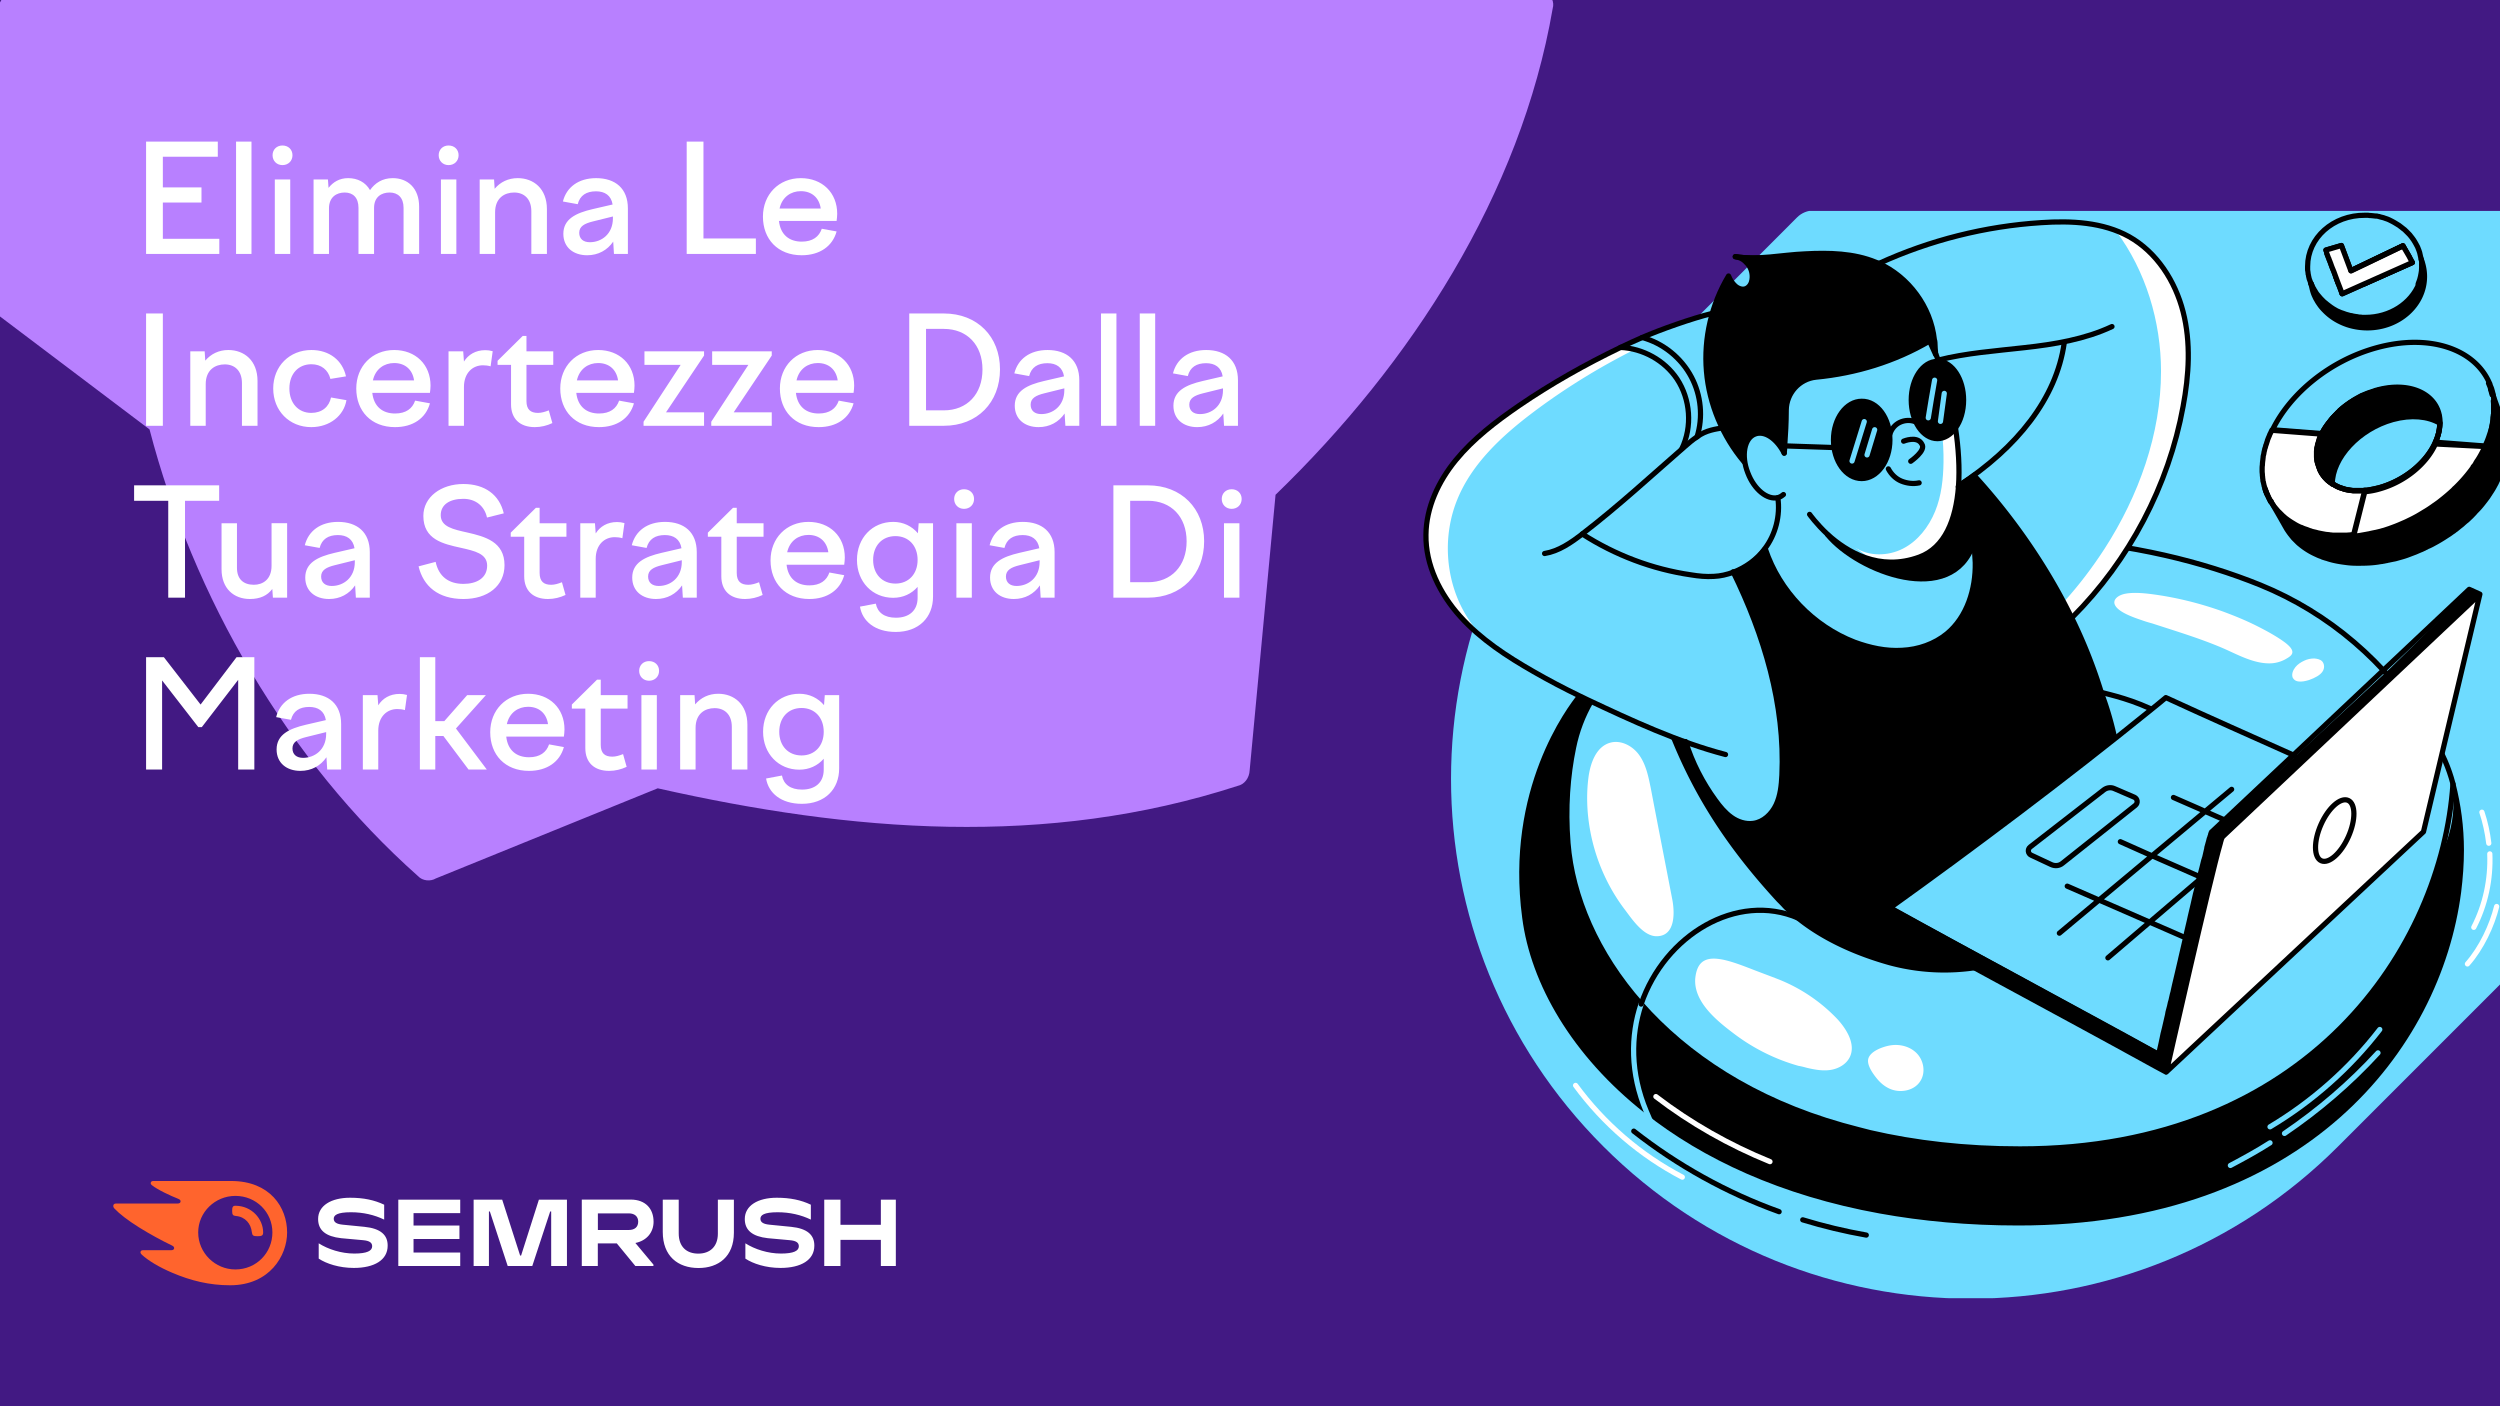
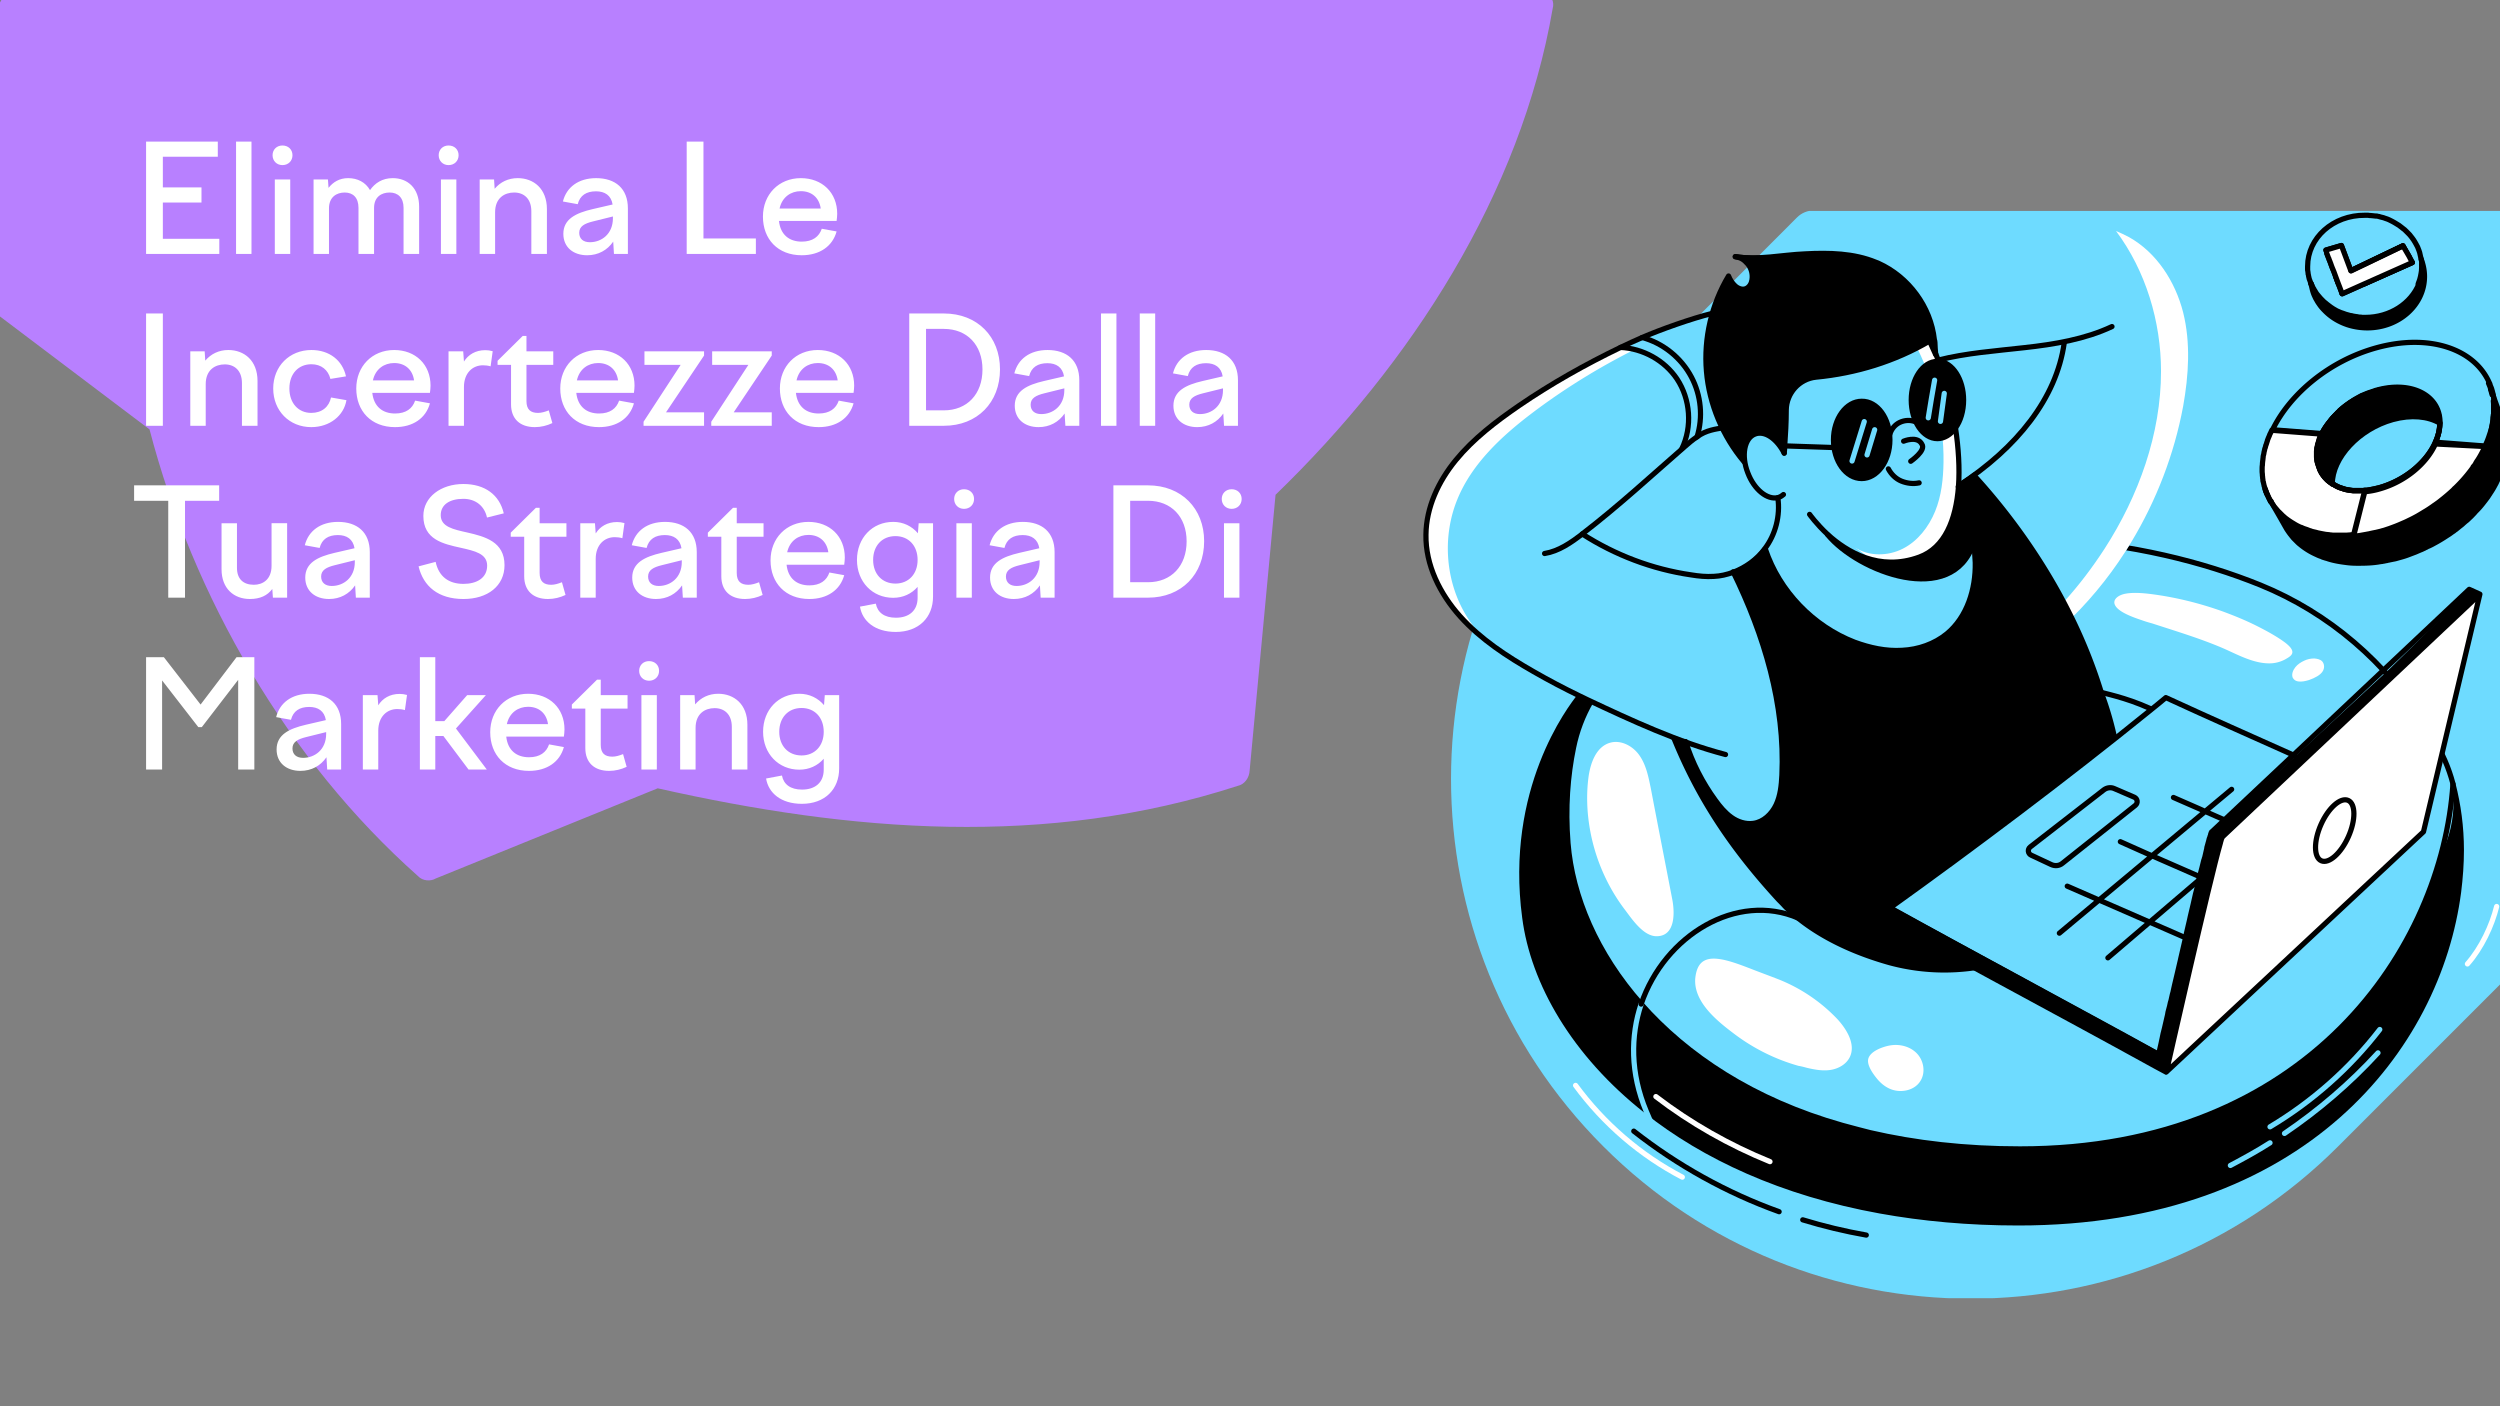
<svg xmlns="http://www.w3.org/2000/svg" width="1920" height="1080" fill="none">
  <rect width="100%" height="100%" fill="#808080" stroke="none" />
  <g clip-path="url(#a)">
-     <path fill="#421983" d="M0 0h1920v1080H0z" />
    <path d="M1011.98-138.185c-33.539-128.739-105.987-254.067-206.183-343.061-3.594-3.893-9.837-4.147-13.685-1.806l-170.43 69.235c-148.734-33.529-298.331-45.864-445.37 1.846-5.046 1.043-8.995 5.878-9.249 12.111-4.173 41.039-19.868 211.48-19.868 211.48C43.031-87.726-41.072 42.467-65.641 185.073c-1.452 4.936.842 10.025 5.736 12.721L114.84 329.785c33.534 128.738 105.983 254.066 206.178 343.061 3.594 3.893 9.838 4.147 13.686 1.806l170.429-69.235c148.735 33.528 298.332 45.863 445.371-1.847 5.045-1.043 8.995-5.877 9.248-12.111l19.869-211.479C1083.78 279.325 1167.89 149.133 1192.46 6.526c1.45-4.936-.85-10.024-5.74-12.72l-174.74-131.991Z" fill="#B880FF" />
    <path d="M112.19 195h56.235v-11.615H125.07v-27.83h29.67V143.94h-29.67v-23.575h42.205V108.75H112.19V195Zm69.104 0h11.845v-86.25h-11.845V195Zm28.036-75.785c0 4.37 3.22 7.59 7.59 7.59 4.485 0 7.705-3.22 7.705-7.59 0-4.37-3.22-7.475-7.705-7.475-4.37 0-7.59 3.105-7.59 7.475ZM211.055 195H222.9v-57.155h-11.845V195Zm29.761 0h11.845v-34.96c0-8.74 5.865-12.19 12.075-12.19 6.325 0 10.58 3.91 10.58 11.73V195h11.96v-35.305c0-8.51 5.75-11.845 11.96-11.845 6.325 0 10.695 3.91 10.695 11.73V195h11.96v-36.225c0-14.49-8.97-21.965-20.24-21.965-8.05 0-13.685 3.795-17.48 9.2-3.45-6.095-9.66-9.2-16.79-9.2-6.785 0-11.615 3.105-15.065 7.475l-.46-6.44h-11.04V195Zm96.092-75.785c0 4.37 3.22 7.59 7.59 7.59 4.485 0 7.705-3.22 7.705-7.59 0-4.37-3.22-7.475-7.705-7.475-4.37 0-7.59 3.105-7.59 7.475ZM338.633 195h11.845v-57.155h-11.845V195Zm29.761 0h11.845v-31.97c0-11.04 7.36-15.18 14.605-15.18 7.59 0 13.225 4.83 13.225 14.375V195h11.96v-34.385c0-15.755-10.235-23.805-22.425-23.805-7.245 0-13.34 2.99-17.71 8.165l-.46-7.13h-11.04V195Zm103.129 0h10.695v-34.96c0-15.295-9.66-23.23-24.38-23.23-13.685 0-22.77 7.015-25.53 17.94l11.385 2.07c1.725-6.785 6.67-9.89 14.03-9.89 6.785 0 11.615 3.105 12.765 10.12l-15.41 3.565c-12.765 2.99-22.425 7.59-22.425 18.975 0 10.35 7.705 16.445 18.285 16.445 8.51 0 15.525-3.91 20.01-10.465l.575 9.43Zm-26.68-16.215c0-4.945 4.025-7.13 10.58-8.74l15.295-3.795v1.38c0 12.19-8.855 18.4-17.71 18.4-5.06 0-8.165-2.645-8.165-7.245ZM527.38 195h53.13v-11.845h-40.25V108.75h-12.88V195Zm88.34 1.035c13.8 0 23.69-6.9 26.795-18.285l-11.385-2.07c-2.07 6.095-7.015 9.89-15.41 9.89-9.545 0-16.33-5.29-17.48-15.87h44.275c.23-1.84.46-3.795.46-5.52 0-16.215-11.5-27.37-27.945-27.37-16.905 0-29.095 12.535-29.095 29.555 0 17.25 11.385 29.67 29.785 29.67Zm-.69-49.22c8.395 0 14.145 5.06 15.295 13.34H598.7c1.955-8.855 8.74-13.34 16.33-13.34ZM112.19 327h12.88v-86.25h-12.88V327Zm33.953 0h11.845v-31.97c0-11.04 7.36-15.18 14.605-15.18 7.59 0 13.225 4.83 13.225 14.375V327h11.96v-34.385c0-15.755-10.235-23.805-22.425-23.805-7.245 0-13.34 2.99-17.71 8.165l-.46-7.13h-11.04V327Zm63.684-28.635c0 17.135 12.42 29.67 29.21 29.67 14.26 0 25.07-8.855 27.025-20.7l-11.845-2.07c-1.495 7.13-6.9 11.845-15.18 11.845-9.89 0-16.79-7.475-16.79-18.745 0-11.385 7.015-18.63 16.905-18.63 7.59 0 12.88 4.37 14.605 11.27l11.96-1.955c-2.645-12.19-12.65-20.24-26.565-20.24-16.79 0-29.325 12.42-29.325 29.555Zm93.574 29.67c13.8 0 23.69-6.9 26.795-18.285l-11.385-2.07c-2.07 6.095-7.015 9.89-15.41 9.89-9.545 0-16.33-5.29-17.48-15.87h44.275c.23-1.84.46-3.795.46-5.52 0-16.215-11.5-27.37-27.945-27.37-16.905 0-29.095 12.535-29.095 29.555 0 17.25 11.385 29.67 29.785 29.67Zm-.69-49.22c8.395 0 14.145 5.06 15.295 13.34h-31.625c1.955-8.855 8.74-13.34 16.33-13.34ZM344.473 327h11.845v-29.785c0-10.81 6.67-16.675 14.605-16.675 1.955 0 3.91.23 5.865.805l1.61-11.615c-2.185-.575-3.68-.805-5.635-.805-7.59 0-13.11 3.45-16.445 8.74l-.575-7.82h-11.27V327Zm37.655-49.91v3.105h10.35v30.36c0 11.04 6.785 17.48 18.285 17.48 4.715 0 9.315-1.15 13.455-3.105l-2.76-9.775c-2.875 1.15-5.635 1.955-8.28 1.955-5.75 0-8.855-2.645-8.855-9.085v-27.83h20.585v-10.35h-20.585V258h-2.875l-19.32 19.09Zm77.938 50.945c13.8 0 23.69-6.9 26.795-18.285l-11.385-2.07c-2.07 6.095-7.015 9.89-15.41 9.89-9.545 0-16.33-5.29-17.48-15.87h44.275c.23-1.84.46-3.795.46-5.52 0-16.215-11.5-27.37-27.945-27.37-16.905 0-29.095 12.535-29.095 29.555 0 17.25 11.385 29.67 29.785 29.67Zm-.69-49.22c8.395 0 14.145 5.06 15.295 13.34h-31.625c1.955-8.855 8.74-13.34 16.33-13.34Zm35.563 1.38h27.83l-28.52 43.7V327h46.46v-10.35h-29.21l29.21-43.585v-3.22h-45.77v10.35Zm51.997 0h27.83l-28.52 43.7V327h46.46v-10.35h-29.21l29.21-43.585v-3.22h-45.77v10.35Zm81.812 47.84c13.8 0 23.69-6.9 26.795-18.285l-11.385-2.07c-2.07 6.095-7.015 9.89-15.41 9.89-9.545 0-16.33-5.29-17.48-15.87h44.275c.23-1.84.46-3.795.46-5.52 0-16.215-11.5-27.37-27.945-27.37-16.905 0-29.095 12.535-29.095 29.555 0 17.25 11.385 29.67 29.785 29.67Zm-.69-49.22c8.395 0 14.145 5.06 15.295 13.34h-31.625c1.955-8.855 8.74-13.34 16.33-13.34ZM698.308 327h26.565c25.76 0 43.125-17.94 43.125-43.355 0-25.07-17.365-42.895-43.125-42.895h-26.565V327Zm26.565-74.405c17.825 0 29.67 12.305 29.67 31.165 0 18.975-11.845 31.395-29.67 31.395h-13.685v-62.56h13.685ZM818.207 327h10.695v-34.96c0-15.295-9.66-23.23-24.38-23.23-13.685 0-22.77 7.015-25.53 17.94l11.385 2.07c1.725-6.785 6.67-9.89 14.03-9.89 6.785 0 11.615 3.105 12.765 10.12l-15.41 3.565c-12.765 2.99-22.425 7.59-22.425 18.975 0 10.35 7.705 16.445 18.285 16.445 8.51 0 15.525-3.91 20.01-10.465l.575 9.43Zm-26.68-16.215c0-4.945 4.025-7.13 10.58-8.74l15.295-3.795v1.38c0 12.19-8.855 18.4-17.71 18.4-5.06 0-8.165-2.645-8.165-7.245ZM845.576 327h11.845v-86.25h-11.845V327Zm29.761 0h11.845v-86.25h-11.845V327Zm64.721 0h10.695v-34.96c0-15.295-9.66-23.23-24.38-23.23-13.685 0-22.77 7.015-25.53 17.94l11.385 2.07c1.725-6.785 6.67-9.89 14.03-9.89 6.785 0 11.615 3.105 12.765 10.12l-15.41 3.565c-12.765 2.99-22.425 7.59-22.425 18.975 0 10.35 7.705 16.445 18.285 16.445 8.51 0 15.525-3.91 20.01-10.465l.575 9.43Zm-26.68-16.215c0-4.945 4.025-7.13 10.58-8.74l15.295-3.795v1.38c0 12.19-8.855 18.4-17.71 18.4-5.06 0-8.165-2.645-8.165-7.245ZM129.21 459h12.88v-74.405h26.22V372.75h-65.32v11.845h26.22V459Zm52.779-57.155h-11.845v35.305c0 14.95 9.545 22.885 21.735 22.885 7.935 0 13.455-2.645 17.25-7.705l.46 6.67h10.925v-57.155h-11.96v32.66c0 10.695-6.9 14.605-13.57 14.605-8.165 0-12.995-4.485-12.995-12.995v-34.27ZM273.305 459H284v-34.96c0-15.295-9.66-23.23-24.38-23.23-13.685 0-22.77 7.015-25.53 17.94l11.385 2.07c1.725-6.785 6.67-9.89 14.03-9.89 6.785 0 11.615 3.105 12.765 10.12l-15.41 3.565c-12.765 2.99-22.425 7.59-22.425 18.975 0 10.35 7.705 16.445 18.285 16.445 8.51 0 15.525-3.91 20.01-10.465l.575 9.43Zm-26.68-16.215c0-4.945 4.025-7.13 10.58-8.74l15.295-3.795v1.38c0 12.19-8.855 18.4-17.71 18.4-5.06 0-8.165-2.645-8.165-7.245Zm140.268-48.53c-3.335-14.26-14.49-22.54-31.05-22.54-17.135 0-30.705 10.005-30.705 24.495 0 18.17 15.18 21.505 28.75 24.495 10.695 2.415 20.24 4.485 20.24 13.685 0 9.66-8.165 14.03-18.17 14.03-11.385 0-18.975-5.635-21.39-16.905l-13.11 3.45c3.68 15.295 15.065 25.07 34.5 25.07 18.515 0 31.51-10.005 31.51-25.99 0-18.055-15.065-21.965-28.52-25.07-10.81-2.415-20.47-4.37-20.47-13.34 0-7.935 6.67-12.535 17.365-12.535 9.66 0 16.33 5.75 18.17 14.375l12.88-3.22Zm5.343 14.835v3.105h10.35v30.36c0 11.04 6.785 17.48 18.285 17.48 4.715 0 9.315-1.15 13.455-3.105l-2.76-9.775c-2.875 1.15-5.635 1.955-8.28 1.955-5.75 0-8.855-2.645-8.855-9.085v-27.83h20.585v-10.35h-20.585V390h-2.875l-19.32 19.09ZM445.659 459h11.845v-29.785c0-10.81 6.67-16.675 14.605-16.675 1.955 0 3.91.23 5.865.805l1.61-11.615c-2.185-.575-3.68-.805-5.635-.805-7.59 0-13.11 3.45-16.445 8.74l-.575-7.82h-11.27V459Zm78.759 0h10.695v-34.96c0-15.295-9.66-23.23-24.38-23.23-13.685 0-22.77 7.015-25.53 17.94l11.385 2.07c1.725-6.785 6.67-9.89 14.03-9.89 6.785 0 11.615 3.105 12.765 10.12l-15.41 3.565c-12.765 2.99-22.425 7.59-22.425 18.975 0 10.35 7.705 16.445 18.285 16.445 8.51 0 15.525-3.91 20.01-10.465l.575 9.43Zm-26.68-16.215c0-4.945 4.025-7.13 10.58-8.74l15.295-3.795v1.38c0 12.19-8.855 18.4-17.71 18.4-5.06 0-8.165-2.645-8.165-7.245Zm45.884-33.695v3.105h10.35v30.36c0 11.04 6.785 17.48 18.285 17.48 4.715 0 9.315-1.15 13.455-3.105l-2.76-9.775c-2.875 1.15-5.635 1.955-8.28 1.955-5.75 0-8.855-2.645-8.855-9.085v-27.83h20.585v-10.35h-20.585V390h-2.875l-19.32 19.09Zm77.938 50.945c13.8 0 23.69-6.9 26.795-18.285l-11.385-2.07c-2.07 6.095-7.015 9.89-15.41 9.89-9.545 0-16.33-5.29-17.48-15.87h44.275c.23-1.84.46-3.795.46-5.52 0-16.215-11.5-27.37-27.945-27.37-16.905 0-29.095 12.535-29.095 29.555 0 17.25 11.385 29.67 29.785 29.67Zm-.69-49.22c8.395 0 14.145 5.06 15.295 13.34H604.54c1.955-8.855 8.74-13.34 16.33-13.34Zm37.277 19.205c0 16.79 11.845 29.095 27.83 29.095 7.59 0 14.145-3.105 18.745-8.395v8.395c0 9.775-6.44 15.295-16.675 15.295-8.855 0-14.145-4.025-15.41-10.81l-12.19 2.3c1.84 11.155 11.5 19.435 27.485 19.435 17.71 0 28.635-11.155 28.635-27.14v-56.35h-11.04l-.575 7.705c-4.6-5.405-11.155-8.74-18.975-8.74-15.985 0-27.83 12.305-27.83 29.21Zm12.42 0c0-10.925 6.9-18.285 17.135-18.285 10.12 0 17.02 7.36 17.02 18.285 0 10.81-6.9 18.17-17.02 18.17-10.235 0-17.135-7.36-17.135-18.17Zm62.215-46.805c0 4.37 3.22 7.59 7.59 7.59 4.485 0 7.705-3.22 7.705-7.59 0-4.37-3.22-7.475-7.705-7.475-4.37 0-7.59 3.105-7.59 7.475ZM734.507 459h11.845v-57.155h-11.845V459Zm64.721 0h10.695v-34.96c0-15.295-9.66-23.23-24.38-23.23-13.685 0-22.77 7.015-25.53 17.94l11.385 2.07c1.725-6.785 6.67-9.89 14.03-9.89 6.785 0 11.615 3.105 12.765 10.12l-15.41 3.565c-12.765 2.99-22.425 7.59-22.425 18.975 0 10.35 7.705 16.445 18.285 16.445 8.51 0 15.525-3.91 20.01-10.465l.575 9.43Zm-26.68-16.215c0-4.945 4.025-7.13 10.58-8.74l15.295-3.795v1.38c0 12.19-8.855 18.4-17.71 18.4-5.06 0-8.165-2.645-8.165-7.245ZM855.086 459h26.565c25.76 0 43.125-17.94 43.125-43.355 0-25.07-17.365-42.895-43.125-42.895h-26.565V459Zm26.565-74.405c17.825 0 29.67 12.305 29.67 31.165 0 18.975-11.845 31.395-29.67 31.395h-13.685v-62.56h13.685Zm56.649-1.38c0 4.37 3.22 7.59 7.59 7.59 4.485 0 7.705-3.22 7.705-7.59 0-4.37-3.22-7.475-7.705-7.475-4.37 0-7.59 3.105-7.59 7.475ZM940.025 459h11.845v-57.155h-11.845V459ZM112.19 591h12.305v-68.425l27.83 35.88h2.645l27.945-36.34V591h12.42v-86.25H181.65l-27.6 36.34-28.175-36.34H112.19V591Zm139.103 0h10.695v-34.96c0-15.295-9.66-23.23-24.38-23.23-13.685 0-22.77 7.015-25.53 17.94l11.385 2.07c1.725-6.785 6.67-9.89 14.03-9.89 6.785 0 11.615 3.105 12.765 10.12l-15.41 3.565c-12.765 2.99-22.425 7.59-22.425 18.975 0 10.35 7.705 16.445 18.285 16.445 8.51 0 15.525-3.91 20.01-10.465l.575 9.43Zm-26.68-16.215c0-4.945 4.025-7.13 10.58-8.74l15.295-3.795v1.38c0 12.19-8.855 18.4-17.71 18.4-5.06 0-8.165-2.645-8.165-7.245ZM278.662 591h11.845v-29.785c0-10.81 6.67-16.675 14.605-16.675 1.955 0 3.91.23 5.865.805l1.61-11.615c-2.185-.575-3.68-.805-5.635-.805-7.59 0-13.11 3.45-16.445 8.74l-.575-7.82h-11.27V591Zm80.139-57.155-17.595 20.01h-6.9V504.75h-11.845V591h11.845v-25.76h6.21l19.32 25.76h14.03l-23.69-31.51 23-25.645h-14.375Zm47.471 58.19c13.8 0 23.69-6.9 26.795-18.285l-11.385-2.07c-2.07 6.095-7.015 9.89-15.41 9.89-9.545 0-16.33-5.29-17.48-15.87h44.275c.23-1.84.46-3.795.46-5.52 0-16.215-11.5-27.37-27.945-27.37-16.905 0-29.095 12.535-29.095 29.555 0 17.25 11.385 29.67 29.785 29.67Zm-.69-49.22c8.395 0 14.145 5.06 15.295 13.34h-31.625c1.955-8.855 8.74-13.34 16.33-13.34Zm33.597-1.725v3.105h10.35v30.36c0 11.04 6.785 17.48 18.285 17.48 4.715 0 9.315-1.15 13.455-3.105l-2.76-9.775c-2.875 1.15-5.635 1.955-8.28 1.955-5.75 0-8.855-2.645-8.855-9.085v-27.83h20.585v-10.35h-20.585V522h-2.875l-19.32 19.09Zm51.699-25.875c0 4.37 3.22 7.59 7.59 7.59 4.485 0 7.705-3.22 7.705-7.59 0-4.37-3.22-7.475-7.705-7.475-4.37 0-7.59 3.105-7.59 7.475ZM492.603 591h11.845v-57.155h-11.845V591Zm29.761 0h11.845v-31.97c0-11.04 7.36-15.18 14.605-15.18 7.59 0 13.225 4.83 13.225 14.375V591h11.96v-34.385c0-15.755-10.235-23.805-22.425-23.805-7.245 0-13.34 2.99-17.71 8.165l-.46-7.13h-11.04V591Zm63.684-28.98c0 16.79 11.845 29.095 27.83 29.095 7.59 0 14.145-3.105 18.745-8.395v8.395c0 9.775-6.44 15.295-16.675 15.295-8.855 0-14.145-4.025-15.41-10.81l-12.19 2.3c1.84 11.155 11.5 19.435 27.485 19.435 17.71 0 28.635-11.155 28.635-27.14v-56.35h-11.04l-.575 7.705c-4.6-5.405-11.155-8.74-18.975-8.74-15.985 0-27.83 12.305-27.83 29.21Zm12.419 0c0-10.925 6.901-18.285 17.136-18.285 10.12 0 17.02 7.36 17.02 18.285 0 10.81-6.9 18.17-17.02 18.17-10.235 0-17.136-7.36-17.136-18.17Z" fill="#fff" />
    <g clip-path="url(#b)">
      <path d="M501.94 938.272c0-9.835-6.052-16.997-17.653-16.997h-37.474v50.992h12.306v-17.351h14.577l14.273 17.401h13.87v-1.11l-13.87-16.593c8.726-1.765 13.971-8.171 13.971-16.342Zm-19.015 6.355H459.17v-12.76h23.755c4.388 0 7.213 2.32 7.213 6.355 0 4.136-2.724 6.405-7.213 6.405ZM688 921.322h-11.499v19.317h-31.019v-19.317h-12.458v50.991h12.458V952.24h31.019v20.073H688v-50.991ZM413.878 921.322l-13.668 42.922h-.756l-13.77-42.922h-21.939v50.991h11.751v-41.912h.706l13.719 41.912h18.863l13.769-41.912h.757v41.912h12.105v-50.991h-21.537ZM279.869 942.204c-4.338-.454-12.458-1.21-16.796-1.664-4.287-.454-6.758-1.715-6.758-4.54 0-2.723 2.623-4.993 13.214-4.993 9.381 0 18.006 2.018 25.521 5.649v-11.449c-7.515-3.581-15.837-5.346-26.176-5.346-14.526 0-24.563 6.052-24.563 16.341 0 8.675 5.901 13.416 17.703 14.728 4.287.454 11.55 1.109 16.644 1.513 5.548.454 7.162 2.169 7.162 4.69 0 3.48-3.883 5.599-13.719 5.599-9.986 0-20.124-3.279-27.336-7.868v11.751c5.8 3.884 15.787 7.162 26.933 7.162 15.837 0 26.025-6.102 26.025-17.047.101-8.221-5.346-13.265-17.854-14.526ZM305.894 921.322v50.991h47.562v-10.389h-35.861v-10.39h35.255v-10.34h-35.255v-9.482h35.861v-10.39h-47.562ZM607.554 942.205c-4.338-.454-12.458-1.21-16.796-1.664-4.287-.454-6.758-1.715-6.758-4.54 0-2.723 2.623-4.993 13.214-4.993 9.381 0 18.006 2.018 25.521 5.649v-11.449c-7.515-3.581-15.837-5.346-26.176-5.346-14.526 0-24.563 6.052-24.563 16.341 0 8.675 5.901 13.416 17.703 14.728 4.287.454 11.55 1.109 16.644 1.513 5.548.454 7.162 2.168 7.162 4.69 0 3.48-3.883 5.599-13.718 5.599-9.987 0-20.125-3.279-27.337-7.868v11.751c5.8 3.884 15.787 7.162 26.933 7.162 15.837 0 26.025-6.102 26.025-17.047.101-8.221-5.346-13.265-17.854-14.526ZM551.318 921.322v26.126c0 9.886-6.002 15.333-15.03 15.333-9.079 0-15.03-5.346-15.03-15.484v-25.975h-12.257v24.815c0 18.51 11.55 27.69 27.488 27.69 15.283 0 27.135-8.776 27.135-27.085v-25.42h-12.306Z" fill="#fff" />
      <path d="M202.096 946.542c0 2.472-1.261 2.875-4.388 2.875-3.329 0-3.934-.555-4.287-3.077-.656-6.405-4.993-11.852-12.256-12.457-2.32-.202-2.875-1.06-2.875-3.934 0-2.674.403-3.934 2.471-3.934 12.66.05 21.335 10.188 21.335 20.527Zm18.409 0c0-19.216-13.012-39.542-43.073-39.542h-59.716c-1.211 0-1.967.605-1.967 1.715 0 .605.454 1.16.857 1.462 2.169 1.715 5.397 3.632 9.634 5.75 4.135 2.068 7.363 3.43 10.591 4.741 1.362.555 1.866 1.16 1.866 1.917 0 1.059-.756 1.715-2.219 1.715h-47.41c-1.412 0-2.068.908-2.068 1.815 0 .757.252 1.413.908 2.068 3.833 4.035 9.986 8.877 18.914 14.476 7.817 4.892 17.501 10.188 25.218 13.87 1.311.605 1.715 1.311 1.715 2.067-.051.858-.707 1.564-2.22 1.564h-21.738c-1.21 0-1.916.656-1.916 1.664 0 .555.454 1.261 1.059 1.816 4.943 4.489 12.861 9.381 23.402 13.87 14.072 6.002 28.346 9.583 44.384 9.583 30.413 0 43.779-22.797 43.779-40.551Zm-39.744 28.396c-15.534 0-28.547-12.66-28.547-28.446 0-15.535 12.962-28.043 28.547-28.043 15.938 0 28.446 12.458 28.446 28.043 0 15.786-12.457 28.446-28.446 28.446Z" fill="#FF642D" />
    </g>
    <g clip-path="url(#c)">
      <path d="M1393.1 161.614c-4.88 0-9.56 1.951-12.88 5.269l-148.89 149.111c-155.92 155.942-155.92 408.493 0 564.435 155.91 155.941 408.42 155.941 564.34 0l148.89-148.915c3.51-3.514 5.27-8.002 5.27-12.882V171.958c0-5.66-4.69-10.344-10.35-10.344H1393.1Z" fill="#6EDBFF" />
      <path d="m1722.3 445.002-112.01 85.875s-112.6-22.835-211.14 22.835c-56.4 20.688-74.35 91.926-33.76 136.23.19.195.39.585.78.78 1.37 1.757 2.93 3.318 4.68 5.075.2.195.39.195.39.39 2.93 2.928 6.25 5.855 9.76 8.783-47.22-20.298-102.84 13.076-120.59 65.968-34.35-38.449-52.89-82.363-56.2-123.348-3.91-51.33 2.34-71.433 10.34-90.56l-4.49-6.245s41.17-78.069 195.53-122.373c155.91-44.499 316.71 16.59 316.71 16.59Z" fill="#6EDBFF" />
      <path d="M1260.21 770.938s.2.195 0 0c-8 24.592-8.19 53.087 4.1 82.557-55.81-43.913-87.03-98.756-93.47-148.72-12.88-98.171 34.73-160.626 42.54-170.384.97.39 45.86-52.697 77.08-60.699-54.84 40.206-70.06 64.407-69.28 64.797-14.05 27.91-20.68 64.212-17.17 109.101 3.51 40.791 22.05 84.704 56.2 123.348Z" fill="#000" />
      <path d="M1883.87 602.115c4.1 16.004 6.44 32.984 6.44 50.745 0 10.539-.78 21.273-2.15 32.203-15.61 119.64-118.84 254.113-338.17 254.113-38.25 0-73.57-3.318-105.96-9.173-75.52-13.662-135.43-41.767-179.53-76.702-12.29-29.471-12.1-57.966-3.9-82.363 55.42 62.455 151.62 111.248 290.95 111.248 221.68.195 323.93-154.771 332.32-280.071Z" fill="#000" />
      <path d="M1655.75 819.145c2.54 1.367 5.08 2.733 7.61 4.099h.59l197.48-184.437 15.61-58.356a200.648 200.648 0 0 1 7.02 21.664c-8.39 125.3-110.64 280.266-332.51 280.266-139.33 0-235.73-48.793-290.95-111.248 17.76-53.086 73.37-86.46 120.59-65.967 29.47 23.81 62.25 35.716 130.36 37.277l16 6.831c3.12 1.757 6.05 3.318 9.17 4.88 39.61 21.664 79.42 43.132 119.03 64.991Z" fill="#6EDBFF" />
      <path d="m1860.65 554.688 18.34 30.447c-54.83 10.344-134.84 32.593-169.77 16.98-19.9-44.109-54.64-59.137-58.93-55.624-11.51-6.441-24-11.32-36.1-14.638a395.104 395.104 0 0 0-22.83-57.77c17.37-17.371 32.59-36.888 45.47-57.966l-2.35 3.708c40.59 4.879 90.74 22.249 134.65 46.451 38.05 20.688 69.27 51.525 91.52 88.412Z" fill="#6EDBFF" />
      <path d="M1527.55 749.274s200.6-31.032 181.87-147.159c3.9-53.477 48.58-74.36 93.47-71.823 63.03 3.708 100.88 71.628 71.03 127.252l-64.2 118.859-211.73 101.294s-67.71-128.423-70.44-128.423Z" fill="#6EDBFF" />
      <path d="M1219.82 598.017c1.36-11.516 5.85-24.787 17.17-27.715 8.39-2.147 17.56 2.928 22.44 10.344 4.88 7.222 6.64 16.199 8.39 24.787 5.47 28.69 11.12 57.38 16.59 85.875 1.75 9.564 2.34 27.324-11.71 27.715-10.34.39-19.12-12.882-24.59-20.103-13.85-18.151-23.22-39.815-27.12-62.455-2.15-12.491-2.73-25.567-1.17-38.448ZM1387.83 820.121c5.85 1.367 12.1 2.538 18.15 1.562 6.05-.976 11.9-4.294 14.63-9.759 4.69-9.563-1.95-20.883-9.17-28.885a126.852 126.852 0 0 0-44.88-30.642c-7.41-2.927-15.02-5.66-22.44-8.587-6.63-2.538-13.27-5.075-20.1-6.636-4.88-.976-10.54-1.757-15.02.585-4.88 2.537-6.44 8.197-7.03 13.467-1.56 18.541 17.37 33.374 30.64 43.328 14.63 10.93 31.22 19.127 48.59 24.006 2.34.39 4.48.976 6.63 1.561ZM1451.25 836.126c8.2 3.708 19.32 1.561 23.81-6.246 3.9-6.44 2.34-15.418-2.93-20.883s-13.46-7.417-20.88-6.05c-5.27.975-14.83 4.293-16.39 10.148-1.37 5.075 4.1 12.296 7.22 16.004 2.73 3.123 5.66 5.465 9.17 7.027ZM1644.63 476.23c-8.78-2.927-19.12-7.026-20.68-12.491-.98-3.708 3.12-6.831 8.58-7.807 5.47-.975 12.1-.585 18.54.196 18.93 2.342 38.05 7.026 56 13.466 8.98 3.318 17.57 6.831 25.76 10.93 7.81 3.903 16 8.392 22.25 13.076 2.73 2.147 5.46 4.685 5.46 7.222 0 2.537-2.92 4.098-5.66 5.66-3.7 1.951-8.39 3.318-14.05 2.927-11.51-.585-23.22-7.026-32.97-11.32-17.57-7.611-36.5-13.271-55.03-19.322a99.72 99.72 0 0 1-8.2-2.537Z" fill="#fff" />
-       <path d="M1912.17 655.788c.78 19.517-3.32 39.034-12.3 56.404M1906.11 623.778c2.54 7.612 4.3 15.614 5.27 23.811" stroke="#fff" stroke-width="4.007" stroke-miterlimit="10" stroke-linecap="round" stroke-linejoin="round" />
      <path d="M1761.71 521.704c1.76 1.952 4.88 1.952 7.42 1.562 1.37-.196 2.73-.586 4.1-.976 2.34-.781 4.49-1.757 6.44-2.928 1.56-.976 3.12-2.147 4.09-3.708 1.57-2.342 1.57-5.66-.39-7.807-1.56-1.561-3.9-1.952-6.04-2.147-2.74 0-5.47.586-7.81 1.757-2.54 1.171-4.88 2.732-6.64 4.879-1.75 2.147-3.12 5.27-2.14 8.002.39.586.58.976.97 1.366Z" fill="#fff" />
      <path d="M1369.29 439.928c146.94-45.67 278.46-26.348 366.67 9.368 52.68 21.469 96.98 59.527 126.83 108.125l6.25 10.149c6.63 10.734 11.71 22.249 14.83 34.35v.195c4.1 16.004 6.44 32.984 6.44 50.745 0 10.539-.78 21.273-2.15 32.203-15.61 119.64-118.84 254.113-338.17 254.113-38.25 0-73.57-3.318-105.96-9.173-75.52-13.662-135.43-41.767-179.53-76.703-55.81-43.913-87.03-98.756-93.47-148.72-13.07-97.976 34.54-160.431 42.35-170.189 0 0 57.17-71.433 155.91-94.463Z" stroke="#000" stroke-width="4.007" stroke-miterlimit="10" stroke-linecap="round" stroke-linejoin="round" />
      <path d="M1883.87 602.115c-8.39 125.3-110.64 280.265-332.51 280.265-42.35 0-80.6-4.488-115.14-12.49 0 0-17.56-4.489-21.46-5.66-68.3-19.322-119.62-53.672-154.55-93.292-34.15-38.644-52.69-82.558-56-123.348-2.15-27.324-.2-51.916 4.29-73.58 5.07-24.982 18.15-47.427 37.07-64.602 24.59-22.054 66.16-52.305 123.92-69.871" stroke="#000" stroke-width="4.007" stroke-miterlimit="10" stroke-linecap="round" stroke-linejoin="round" />
      <path d="M1709.22 602.115c-20.68-54.843-82.93-66.944-95.03-70.262 0 0-131.72-37.278-244.9 40.401" stroke="#000" stroke-width="4.007" stroke-miterlimit="10" stroke-linecap="round" stroke-linejoin="round" />
      <path d="M1260.41 771.133c-8.2 24.397-8.39 53.087 3.9 82.363l3.9 9.173" stroke="#6EDBFF" stroke-width="4.007" stroke-miterlimit="10" stroke-linecap="round" stroke-linejoin="round" />
      <path d="M1381.2 705.165c-47.23-20.493-102.84 13.077-120.79 65.968" stroke="#000" stroke-width="4.007" stroke-miterlimit="10" stroke-linecap="round" stroke-linejoin="round" />
      <path d="M1271.72 842.176c26.74 20.493 56.4 37.278 87.62 49.964" stroke="#fff" stroke-width="4.007" stroke-miterlimit="10" stroke-linecap="round" stroke-linejoin="round" />
      <path d="M1384.51 936.834c16 4.879 32.2 8.783 48.79 11.71M1254.75 868.719c33.56 26.348 71.42 47.426 111.61 61.869" stroke="#000" stroke-width="4.007" stroke-miterlimit="10" stroke-linecap="round" stroke-linejoin="round" />
      <path d="M1210.06 833.588c21.47 29.276 49.76 53.672 81.96 70.457" stroke="#fff" stroke-width="4.007" stroke-miterlimit="10" stroke-linecap="round" stroke-linejoin="round" />
      <path d="M1754.49 870.475c26.15-17.76 50.35-38.449 71.81-61.869M1712.93 895.067c10.34-5.465 20.68-11.125 30.44-17.37M1743.37 865.401c32.39-19.322 61.27-44.889 84.3-74.751" stroke="#6EDBFF" stroke-width="4.007" stroke-miterlimit="10" stroke-linecap="round" stroke-linejoin="round" />
      <path d="M1917.43 696.188c-3.51 14.442-11.7 32.008-22.44 44.108" stroke="#fff" stroke-width="4.007" stroke-miterlimit="10" stroke-linecap="round" stroke-linejoin="round" />
      <path d="M1676.64 312.09c-6.83 36.692-20.49 72.213-39.81 104.221-12.69 21.079-27.91 40.596-45.47 57.966-1.95-4.099-4.1-8.197-6.24-12.101-18.54-34.935-41.76-67.529-67.72-96.219l-.97-1.366c37.85-27.714 63.22-62.26 68.69-100.904l-.2-.975c-10.15 2.146-20.49 3.513-30.64 4.488-22.05 2.538-44.68 4.099-66.15 9.564-.58-1.562-1.17-2.928-1.75-4.489-.2-2.732-.59-6.441-.59-9.173 0-.781-.19-.976-.39-1.757-2.73-25.372-19.9-48.402-42.93-58.746 39.22-17.956 81.76-28.69 124.89-31.423 19.32-1.171 39.42-.78 57.37 6.051a114.01 114.01 0 0 1 9.95 4.684c21.27 11.905 35.52 34.155 41.56 57.77 6.25 23.616 4.69 48.403.4 72.409Z" fill="#6EDBFF" />
      <path d="M1676.64 312.09c-6.83 36.692-20.49 72.213-39.81 104.221-12.69 21.079-27.91 40.596-45.47 57.966-1.95-4.098-4.1-8.197-6.24-12.1 11.51-12.687 21.85-26.349 31.22-40.791 26.15-40.596 43.32-88.022 43.32-136.23 0-38.253-11.71-77.092-34.54-107.734 3.32 1.366 6.64 2.927 9.95 4.684 21.27 11.905 35.52 34.155 41.57 57.771 5.85 23.42 4.29 48.207 0 72.213Z" fill="#fff" />
      <path d="M1381 705.165c-3.51-2.928-6.83-5.855-9.76-8.783-.19-.195-.19-.39-.39-.39-1.56-1.757-3.12-3.318-4.68-4.88-37.86-41.181-62.44-79.434-80.59-124.128 2.93 1.171 6.05 2.342 8.98 3.317 5.26 16.004 12.87 31.423 22.83 45.085 3.51 4.879 7.41 9.563 12.29 13.076 4.88 3.514 10.93 5.66 16.78 4.685 7.81-1.171 14.05-7.222 17.56-14.248 3.32-7.026 4.1-15.028 4.49-22.835 2.54-53.867-13.66-107.344-37.46-155.942 9.56-3.513 17.95-9.758 24.19-17.955v-.196l.2.196c10.93 32.398 36.68 59.332 68.49 71.432 11.51 4.489 24 7.026 36.49 6.246 12.49-.781 24.78-4.88 34.35-12.686 15.61-12.882 22.24-34.351 21.85-54.648 0-4.88-.58-9.954-1.36-14.833-2.15-14.833-6.83-29.081-11.52-43.328v-1.367h.78c4.1-2.537 8-5.269 11.71-8.002l.98 1.367c29.07 32.008 54.64 68.895 73.95 108.32a394.035 394.035 0 0 1 22.84 57.77c9.56 25.958 13.46 47.622 16.97 81.191 2.93 33.375-3.12 61.87-24.78 83.924-.78.781-1.76 1.757-2.54 2.537-40 39.425-98.35 53.867-152.4 39.23-29.86-8.393-53.27-20.493-70.25-34.155Z" fill="#000" stroke="#000" stroke-width="4.007" stroke-miterlimit="10" stroke-linecap="round" stroke-linejoin="round" />
      <path d="M1403.64 410.651c23.41 28.495 95.81 56.209 112.01 6.636.78 4.879 1.17 9.758 1.36 14.833.39 20.298-6.24 41.767-21.85 54.648-9.56 7.807-21.86 12.1-34.35 12.686-12.49.781-24.78-1.952-36.49-6.246-31.8-12.295-57.76-39.229-68.49-71.432l-.2-.195c8.2-11.125 11.91-25.568 9.96-39.23-8 2.147-18.15-6.05-23.03-18.931-1.17-2.928-1.95-5.855-2.34-8.783-1.37-9.954 1.36-18.736 7.8-21.274 7.42-2.927 16.98 3.513 22.44 14.638.2-1.756.39-3.708.39-5.66l37.28 1.366h.39c1.95 13.467 10.73 23.811 21.27 23.811 11.9 0 21.66-13.271 21.66-29.666 0-1.561 0-2.927-.2-4.489h.2c1.17-3.903 3.9-7.221 7.61-8.978 3.51-1.756 8-1.951 11.71-.585h.19c3.71 8.002 9.76 13.272 16.78 13.272 5.47 0 10.34-3.123 13.86-8.198 2.34 14.833 3.31 30.057 2.34 43.914v1.366c-1.95 25.763-10.54 47.036-30.05 54.258-30.83 10.929-55.81-4.489-70.25-17.761Z" fill="#6EDBFF" />
      <path d="M1424.52 420.41c10.73 7.026 25.37 6.831 36.88.975 11.51-5.855 19.9-16.784 24.78-28.69 4.88-11.905 6.25-24.982 6.44-37.863.39-32.008-7.61-64.211-22.83-92.511 1.37-3.708 8.2-5.075 11.32-2.928 3.12 2.147 4.88 6.051 6.24 9.759 14.44 38.839 19.52 81.191 14.83 122.372-.97 8.393-2.34 16.785-5.66 24.592-3.31 7.807-8.78 14.833-16.19 18.736-8.98 4.879-20.1 4.489-29.86 1.171-9.56-3.123-17.37-9.758-25.95-15.613Z" fill="#fff" />
      <path d="M1515.65 417.288c-16.2 49.573-88.6 21.859-112.01-6.636 14.44 13.272 39.42 28.69 70.44 17.37 19.52-7.221 28.1-28.3 30.05-54.257 4.49 14.247 9.18 28.69 11.52 43.523Z" fill="#000" />
-       <path d="M1488.52 276.568c0 .196.2.586.39.781h-.97c-11.13 0-20.1 13.272-20.1 29.666 0 6.05 1.17 11.905 3.32 16.59h-.2c-3.71-1.367-8.2-1.171-11.71.585-3.51 1.757-6.44 5.075-7.61 8.978h-.19c-1.56-14.248-10.54-25.372-21.47-25.372-12.1 0-21.66 13.271-21.66 29.666 0 2.147.2 4.098.39 6.05h-.39l-37.27-1.366c.59-8.197 1.17-17.956 1.17-27.519.2-12.882 9.95-23.811 22.83-25.177 30.64-2.928 60.69-12.101 87.23-27.715 1.56 3.123 3.12 7.222 4.68 10.344v-.39c.39 1.952.98 3.318 1.56 4.879Z" fill="#6EDBFF" />
      <path d="M1322.46 328.68c-6.63-13.662-10.73-28.3-11.9-43.524-1.17-14.833.39-30.056 4.48-44.499 2.93-10.148 7.03-19.712 12.49-28.885 1.17 2.928 2.74 5.465 5.08 7.612 2.34 2.147 5.85 3.318 8.58 1.951 2.34-1.171 3.91-3.708 4.3-6.44.78-4.294-.39-9.173-3.32-12.491-2.34-2.928-6.05-4.684-9.76-5.075l.2-2.146c17.75 2.342 35.9.39 53.66-.391 18.34-.976 37.27-.585 54.44 6.441.59.195 1.17.585 1.95.781 23.23 10.344 40.2 33.569 42.93 58.746 0 .781.4.976.4 1.757 0 2.732.39 6.44.58 9.173v.39c-1.56-3.123-3.12-7.221-4.68-10.344-26.54 15.418-56.59 24.591-87.23 27.714-12.88 1.171-22.64 12.101-22.83 25.177-.2 9.564-.59 19.322-1.17 27.519-.2 1.952-.39 3.904-.39 5.66-5.66-11.124-15.03-17.565-22.44-14.637-6.44 2.537-9.37 11.124-7.81 21.273h-.58c-6.83-7.611-12.49-16.394-16.98-25.762Z" fill="#000" />
      <path d="M1368.51 595.284c-.39 7.807-1.17 15.809-4.49 22.835-3.31 7.026-9.75 13.271-17.56 14.247-5.85.781-11.9-1.171-16.78-4.684-4.88-3.513-8.78-8.197-12.29-13.076-9.96-13.662-17.76-28.886-22.83-45.085-2.93-.976-6.05-2.147-8.98-3.318-22.64-8.587-44.88-19.126-66.54-29.275-1.95-.976-3.71-1.757-5.66-2.733a581.632 581.632 0 0 1-34.54-18.151l-1.17-.585c-.39-.195-.59-.391-.98-.586-12.88-7.416-25.56-15.418-37.07-24.591a152.676 152.676 0 0 1-18.35-17.175c-15.61-17.371-26.73-39.62-26.34-62.845.2-20.884 9.56-40.986 23.03-57.381 13.46-16.394 30.63-29.471 48.2-41.571 24.78-16.98 51.12-31.813 78.25-44.89 3.7.196 7.22.781 10.92 1.562 13.08 3.318 24.98 11.32 32.59 22.64 10.34 15.613 11.9 36.692 3.71 53.672l.19.195c-25.17 21.859-49.76 44.499-76.1 64.797-.19.195-.39.39-.59.585 25.18 16.395 53.86 27.129 83.52 31.423 5.86.78 11.71 1.366 17.57 1.171 5.07-.391 10.14-1.366 14.83-3.123 23.8 48.598 40 102.075 37.46 155.942Z" fill="#6EDBFF" />
      <path d="M1176.89 515.068c.78.391 1.75.586 2.53.976l-.39.195-1.17-.585c-.39-.195-.78-.39-.97-.586ZM1255.53 268.371c-27.71 13.857-54.25 30.251-79.03 48.988-23.42 17.76-46.05 38.839-57.18 65.968-10.34 25.177-9.75 54.452 1.37 79.239 4.68 10.344 11.12 19.712 18.93 27.91a152.604 152.604 0 0 1-18.35-17.176c-15.61-17.37-26.73-39.619-26.34-62.845.2-20.883 9.56-40.986 23.03-57.38 13.46-16.394 30.63-29.471 48.2-41.571 24.78-16.98 51.12-31.813 78.25-44.89 3.9.391 7.61.976 11.12 1.757Z" fill="#fff" />
      <path d="M1310.56 285.156c1.17 15.028 5.27 29.861 11.9 43.523-3.9.781-12.29 1.562-19.12 6.831 4.48-15.028 3.12-32.008-4.3-45.865-7.8-14.833-21.85-25.958-37.85-30.447 13.85-6.05 38.05-14.637 53.85-18.541-4.09 14.443-5.65 29.666-4.48 44.499Z" fill="#6EDBFF" />
      <path d="M1299.04 289.645c7.42 14.053 8.98 30.837 4.3 45.866-3.32 2.146-6.44 4.879-9.37 7.416-.59.586-1.37 1.171-1.95 1.757l-.2-.196c8-16.979 6.64-38.058-3.7-53.672-9.57-14.247-26.15-23.42-43.33-24.201 5.47-2.732 10.93-5.074 16.59-7.612 15.81 4.685 29.86 15.809 37.66 30.642Z" fill="#6EDBFF" />
      <path d="M1322.46 328.68c-3.9.78-12.29 1.561-19.12 6.831-3.32 2.147-6.44 4.879-9.37 7.416-25.76 22.445-50.93 45.67-78.05 66.554-.2.195-.39.39-.59.585-8.78 6.636-18.15 13.272-29.08 15.028" stroke="#000" stroke-width="4.007" stroke-miterlimit="10" stroke-linecap="round" stroke-linejoin="round" />
      <path d="M1325.19 579.474c-36.49-9.563-72.2-26.153-106.15-42.157-1.95-.975-3.71-1.756-5.66-2.732-12.1-5.855-24-12.101-35.52-18.736-20.49-11.711-40.58-24.787-56.39-42.353-15.61-17.37-26.73-39.619-26.34-62.845.19-20.883 9.56-40.986 23.02-57.38 13.47-16.394 30.64-29.471 48.2-41.571 24.78-16.98 51.13-31.813 78.25-44.89 5.47-2.732 10.93-5.074 16.59-7.612 13.85-6.05 38.05-14.637 53.86-18.541" stroke="#000" stroke-width="4.007" stroke-miterlimit="10" stroke-linecap="round" stroke-linejoin="round" />
      <path d="M1365.39 382.352c1.95 13.662-1.76 28.299-10.15 39.229-6.05 8.197-14.63 14.247-24.19 17.956-4.88 1.756-9.76 2.927-14.83 3.123-5.86.39-11.71-.196-17.57-1.172-29.66-4.293-58.34-15.223-83.52-31.422" stroke="#000" stroke-width="4.007" stroke-miterlimit="10" stroke-linecap="round" stroke-linejoin="round" />
      <path d="M1331.05 439.147c23.8 48.598 40 102.075 37.46 156.137-.39 7.807-1.17 15.809-4.48 22.835-3.32 7.026-9.76 13.272-17.57 14.248-5.85.78-11.9-1.171-16.78-4.685-4.88-3.513-8.78-8.197-12.29-13.076-9.95-13.662-17.76-28.885-22.83-45.085M1503.94 373.765c4.68 14.247 9.36 28.69 11.71 43.523.78 4.879 1.17 9.758 1.36 14.833.39 20.298-6.24 41.766-21.85 54.648-9.56 7.807-21.86 12.1-34.35 12.686-12.49.781-24.78-1.952-36.49-6.246-31.81-12.295-57.76-39.229-68.49-71.432M1504.91 372.593c44.1-28.885 74.35-66.553 80.4-109.1" stroke="#000" stroke-width="4.007" stroke-miterlimit="10" stroke-linecap="round" stroke-linejoin="round" />
-       <path d="M1442.86 202.404c39.22-17.956 81.76-28.69 124.89-31.423 23.02-1.561 47.22-.39 67.32 10.735 21.27 11.905 35.52 34.155 41.56 57.77 6.05 23.616 4.49 48.598 0 72.604-11.12 60.893-41.36 118.274-85.08 161.992" stroke="#000" stroke-width="4.007" stroke-miterlimit="10" stroke-linecap="round" stroke-linejoin="round" />
      <path d="M1488.52 276.57c21.47-5.465 43.91-7.026 66.15-9.564 23.03-2.537 46.64-6.44 67.33-16.199" stroke="#000" stroke-width="4.007" stroke-miterlimit="10" stroke-linecap="round" stroke-linejoin="round" />
      <path d="M1486.77 272.08c.58 1.366 1.17 2.928 1.75 4.489 0 .195.2.586.39.781 0 0 8.2 20.102 12.88 51.135 2.34 15.418 3.32 31.032 2.34 45.084-1.95 25.763-10.54 47.036-30.05 54.258-30.83 11.32-55.81-4.099-70.44-17.371-8.78-8.197-13.86-15.418-13.86-15.418M1370.27 348.001c-5.66-11.125-15.03-17.565-22.44-14.638-8.2 3.123-10.74 16.59-5.47 29.862 4.88 12.881 15.03 20.883 23.03 18.931.39 0 .78-.195 1.17-.39 1.17-.391 2.15-1.171 3.12-1.952" stroke="#000" stroke-width="4.007" stroke-miterlimit="10" stroke-linecap="round" stroke-linejoin="round" />
      <path d="M1461.98 338.829s10.54-4.489 14.05 2.342c3.32 4.879-8.58 13.076-8.58 13.076M1450.27 360.103c2.15 4.098 5.66 7.611 9.96 9.368 4.29 1.756 9.17 2.342 13.66 1.366M1339.44 354.637c-16.39-19.517-26.74-44.108-28.88-69.481-2.15-25.372 3.9-51.33 16.97-73.189 1.18 2.928 2.74 5.465 5.08 7.612 2.34 2.147 5.85 3.318 8.58 1.952 2.35-1.171 3.91-3.709 4.3-6.441.78-4.294-.39-9.173-3.32-12.491-2.93-3.318-5.07-4.684-9.56-5.465" stroke="#000" stroke-width="4.007" stroke-miterlimit="10" stroke-linecap="round" stroke-linejoin="round" />
      <path d="M1370.27 348.002c.19-1.757.39-3.709.39-5.66.59-8.197 1.17-17.956 1.17-27.519.2-12.882 9.95-23.811 22.83-25.177 30.64-2.928 60.69-12.101 87.23-27.715 1.56 3.123 3.12 7.222 4.68 10.344v-.39c-.19-2.732-.58-6.441-.58-9.173 0-.781-.2-.976-.39-1.757-2.74-25.372-19.91-48.402-42.93-58.746-.59-.195-1.18-.586-1.96-.781-16.97-7.026-35.9-7.416-54.44-6.44-18.34.78-35.32 4.879-53.47 2.146M1244.6 266.81c17.17.781 33.76 9.954 43.32 24.201 10.34 15.614 11.9 36.692 3.71 53.672" stroke="#000" stroke-width="4.007" stroke-miterlimit="10" stroke-linecap="round" stroke-linejoin="round" />
      <path d="M1261.19 259.198c16 4.294 30.05 15.614 37.85 30.447 7.42 14.052 8.98 30.837 4.3 45.865M1515.65 417.288c-16.2 49.573-88.6 21.859-112.01-6.636" stroke="#000" stroke-width="4.007" stroke-miterlimit="10" stroke-linecap="round" stroke-linejoin="round" />
      <path d="M1508.04 307.211c0 8.393-2.35 16.199-6.25 21.469-3.51 5.075-8.58 8.197-13.85 8.197-7.03 0-13.08-5.269-16.79-13.271-2.14-4.684-3.31-10.344-3.31-16.59 0-16.394 8.97-29.666 20.1-29.666h.97c10.54.781 19.13 13.857 19.13 29.861ZM1451.25 333.364c.19 1.367.19 2.928.19 4.489 0 16.395-9.75 29.666-21.66 29.666-10.53 0-19.31-10.149-21.27-23.81-.19-1.952-.39-3.904-.39-6.051 0-16.394 9.76-29.666 21.66-29.666 10.93 0 19.91 10.93 21.47 25.372Z" fill="#000" />
      <path d="m1367.54 342.343 40.58 1.366M1451.45 333.364c1.17-3.903 3.9-7.221 7.61-8.978 3.7-1.756 8-1.951 11.7-.585" stroke="#000" stroke-width="4.007" stroke-miterlimit="10" stroke-linecap="round" stroke-linejoin="round" />
      <path d="M1422.37 354.052c3.12-10.149 6.24-20.102 9.37-30.251M1433.88 349.368c1.95-6.441 3.91-12.881 5.86-19.322M1480.91 320.873c1.56-9.564 3.12-19.322 4.88-28.886M1493.2 302.137c-.97 7.222-1.95 14.248-2.92 21.469" stroke="#6EDBFF" stroke-width="4.007" stroke-miterlimit="10" stroke-linecap="round" stroke-linejoin="round" />
      <path d="M1451.44 337.854c0 16.394-9.75 29.666-21.66 29.666-12.09 0-21.66-13.272-21.66-29.666 0-16.395 9.76-29.666 21.66-29.666 12.1-.195 21.66 13.076 21.66 29.666ZM1508.04 307.211c0 8.392-2.35 16.199-6.25 21.469-3.51 5.074-8.58 8.197-13.85 8.197-11.13 0-20.1-13.272-20.1-29.666s8.97-29.666 20.1-29.666h.97c10.54.585 19.13 13.662 19.13 29.666Z" stroke="#000" stroke-width="4.007" stroke-miterlimit="10" stroke-linecap="round" stroke-linejoin="round" />
      <path d="M1862.01 212.553c0 21.664-19.7 39.425-43.9 39.425-5.08 0-9.95-.781-14.44-2.147-.39-.195-.78-.195-1.17-.391-6.83-2.342-12.69-6.05-17.37-10.929l-3.51-4.099a19.673 19.673 0 0 1-2.15-3.318c-.58-.976-.97-1.951-1.56-2.927-.59-.976-.98-2.147-1.37-3.318-.58-1.757-1.17-3.513-1.36-5.27-.2-.585-.2-1.171-.39-1.756.19.39.39.78.58 1.171 0 .195.2.195.2.39.19.39.39.781.58 1.171.2.39.39.976.78 1.366.2.391.39.976.79 1.366.19.391.58.976.78 1.367.19.39.58.78.78 1.171.39.39.58.78.97 1.171.39.39.59.78.98 1.171.58.78 1.36 1.561 2.14 2.342l1.17 1.171c.4.39.79.78 1.18.976.97.78 1.75 1.561 2.92 2.342.59.39.98.78 1.56 1.171.59.39 1.17.78 1.76 1.171 1.76 1.171 3.71 2.147 5.85 2.927.59.195 1.18.391 1.76.586 1.37.585 2.73.976 4.29 1.366.59.195 1.17.39 1.95.39.59.196 1.18.196 1.57.391.78.195 1.56.195 2.34.39.39 0 .78 0 .97.195.39 0 .78 0 1.17.195h.59c.58 0 1.17 0 1.76.196h2.34c18.93 0 35.12-10.735 41.17-25.763 1.76-4.294 2.73-8.783 2.73-13.467v-2.732c0-.976-.19-1.757-.39-2.537 1.17 3.903 1.95 8.392 1.95 13.076Z" fill="#000" />
      <path d="m1805.62 208.065 40-19.127-40 19.127Z" fill="#fff" />
      <path d="M1859.87 203.186v-1.367c0-.975-.2-1.756-.39-2.537 0-.585-.2-1.171-.39-1.756-.2-.586-.2-1.171-.39-1.757-.2-.585-.2-1.171-.39-1.756-.2-.586-.39-1.171-.59-1.757-.58-1.757-1.36-3.513-2.34-5.074-.2-.391-.59-.976-.78-1.367-.59-.975-1.17-1.951-1.95-2.927-.2-.195-.39-.586-.59-.781-.19-.39-.58-.585-.78-.976-.39-.585-.78-.976-1.36-1.561l-1.37-1.366c-.39-.391-.98-.976-1.37-1.366-.39-.391-.78-.781-1.17-.976-1.17-.976-2.34-1.757-3.51-2.733-1.17-.78-2.34-1.366-3.51-2.147-.59-.39-1.17-.585-1.76-.975l-2.34-1.172c-.39-.195-.98-.39-1.37-.585-.58-.195-1.17-.39-1.75-.586-.78-.39-1.76-.585-2.54-.78-.58-.195-.97-.195-1.56-.391-.2 0-.2 0-.39-.195-.39 0-.78-.195-1.17-.195-.39-.195-.78-.195-1.37-.195h-.39c-.58 0-1.17-.195-1.75-.195-.59 0-1.37-.195-1.95-.195-.59 0-1.18 0-1.96-.196h-2.34c-24.59-.195-44.1 17.371-44.1 39.23v2.147c0 .585 0 1.171.2 1.756 0 .391.19.976.19 1.562 0 .39 0 .585.2.975 0 .391.19.781.19 1.171.2 1.367.59 2.538 1.17 3.904.2.585.39.976.59 1.561.19.391.39.781.58 1.171 0 .195.2.195.2.391.19.39.39.78.58 1.171.2.39.39.976.78 1.366.2.39.39.976.78 1.366.2.39.59.976.79 1.366.19.391.58.781.78 1.171.39.391.58.781.97 1.171.39.391.59.781.98 1.171.58.781 1.36 1.562 2.14 2.342l1.17 1.171c.39.391.79.781 1.18.976.97.781 1.75 1.562 2.92 2.342.59.391.98.781 1.56 1.171.59.391 1.17.781 1.76 1.171 1.76 1.171 3.71 2.147 5.85 2.928.59.195 1.17.39 1.76.585 1.37.586 2.73.976 4.29 1.367.59.195 1.17.39 1.95.39.59.195 1.18.195 1.57.39.78.196 1.56.196 2.34.391.39 0 .78 0 .97.195.39 0 .78 0 1.17.195h.59c.58 0 1.17 0 1.76.195h2.34c18.93 0 35.12-10.734 41.17-25.762.2-.586.39-.976.59-1.562.39-.976.78-2.147.97-3.318.59-2.732.98-5.66.98-8.587-.39-.391-.39-.976-.39-1.366Zm-7.22-1.562-37.27 16.59-16.59 7.416s0-.195-.2-.39c0-.195-.19-.39-.19-.781 0 0 0-.195-.2-.39-.58-1.366-1.36-3.903-2.53-6.636-.59-1.561-1.37-3.513-1.95-5.27-.78-2.342-1.76-4.684-2.74-7.026-.19-.585-.39-.976-.58-1.561-.2-.781-.59-1.561-.78-2.147-.2-.781-.59-1.366-.78-1.952-.2-.585-.39-1.366-.78-1.951 0-.196-.2-.391-.2-.586-.19-.585-.39-1.171-.58-1.561-.2-.391-.39-.976-.39-1.366 0-.196-.2-.586-.2-.781-.19-.781-.39-1.171-.39-1.171l11.9-3.513 7.22 19.322 40.01-19.127 4.49 8.002 2.73 4.879Z" fill="#6EDBFF" stroke="#000" stroke-width="4.007" stroke-miterlimit="10" stroke-linecap="round" stroke-linejoin="round" />
      <path d="M1774.79 217.628c.19.39.39.78.58 1.17-.39-.195-.39-.78-.58-1.17ZM1793.72 212.163c.78 1.952 1.36 3.708 1.95 5.27-.59-1.562-1.17-3.513-1.95-5.27ZM1798.4 224.459c.19.195.19.585.19.78 0-.195 0-.39-.19-.78ZM1845.43 188.938l-39.81 19.127 39.81-19.127ZM1850.11 197.135l-4.68-8.197 4.68 8.197ZM1852.65 201.624l-37.27 16.589 37.27-16.589ZM1859.87 204.551c0 4.684-.98 9.368-2.73 13.467 1.75-4.099 2.73-8.783 2.73-13.467Zm0 0v-1.366 1.366Z" stroke="#000" stroke-width="4.007" stroke-miterlimit="10" stroke-linecap="round" stroke-linejoin="round" />
      <path d="M1774.79 217.628c0 .586.19 1.171.39 1.757.39 1.756.78 3.513 1.36 5.269.39 1.171.78 2.147 1.37 3.318.39.976.98 1.952 1.56 2.928.59 1.171 1.37 2.147 2.15 3.318.97 1.366 2.14 2.732 3.51 4.098 4.68 4.88 10.54 8.588 17.37 10.93.39.195.78.195 1.17.39a49.656 49.656 0 0 0 14.44 2.147c24.2 0 43.9-17.565 43.9-39.424 0-4.685-.97-9.173-2.53-13.272" stroke="#000" stroke-width="4.007" stroke-miterlimit="10" stroke-linecap="round" stroke-linejoin="round" />
      <path d="m1852.65 201.624-37.27 16.589-16.59 7.417s0-.195-.2-.39c0-.196-.19-.391-.19-.781 0 0 0-.195-.2-.39-.58-1.367-1.36-3.904-2.53-6.636-.59-1.562-1.37-3.513-1.95-5.27-.78-2.342-1.76-4.684-2.74-7.026-.19-.586-.39-.976-.58-1.561-.2-.781-.59-1.562-.78-2.147-.2-.781-.59-1.367-.78-1.952-.2-.586-.39-1.366-.78-1.952 0-.195-.2-.39-.2-.585-.19-.586-.39-1.171-.58-1.562-.2-.39-.39-.976-.39-1.366 0-.195-.2-.585-.2-.781-.19-.78-.39-1.171-.39-1.171l11.9-3.513 7.22 19.322 40.01-19.126 4.68 8.002 2.54 4.879Z" fill="#fff" stroke="#000" stroke-width="4.007" stroke-miterlimit="10" stroke-linecap="round" stroke-linejoin="round" />
      <path d="m1845.43 188.938-39.81 19.127 39.81-19.127Z" stroke="#000" stroke-width="4.007" stroke-miterlimit="10" stroke-linecap="round" stroke-linejoin="round" />
      <path d="M1778.69 350.539c0 1.171.2 2.342.39 3.513-.19-1.171-.19-2.342-.39-3.513ZM1780.84 360.297c.39.976.97 1.952 1.36 2.733-.39-.976-.97-1.952-1.36-2.733ZM1782.4 363.031c.58.976 1.17 1.757 1.75 2.538-.78-.781-1.36-1.757-1.75-2.538ZM1804.45 376.302c-1.37-.195-2.54-.39-3.91-.781 1.18.196 2.54.586 3.91.781Z" fill="#fff" />
      <path d="M1923.29 354.833c-.2 1.171-.59 2.342-.98 3.513-.58 1.952-1.36 4.099-2.14 6.051-.2.585-.4 1.171-.79 1.756-.19.586-.58 1.171-.78 1.952-.58 1.171-1.17 2.537-1.75 3.708-.98 1.757-1.95 3.708-3.12 5.465-.59.976-1.18 1.756-1.76 2.732-.59.781-.98 1.562-1.56 2.342-.59.781-1.17 1.562-1.76 2.342-1.95 2.538-3.9 5.075-6.24 7.417-.78.781-1.56 1.561-2.15 2.342-1.17 1.171-2.34 2.537-3.71 3.708-.97.976-1.95 1.952-3.12 2.733-.58.585-1.36 1.171-1.95 1.756-.59.586-1.37 1.171-2.15 1.757-.97.975-2.14 1.756-3.31 2.537-.59.39-1.17.781-1.56 1.171-.59.39-1.18.781-1.76 1.171-.98.781-2.15 1.561-3.12 2.147-3.52 2.342-7.03 4.489-10.74 6.44-1.36.586-2.53 1.367-3.9 1.952-.58.195-.97.39-1.56.781-.39.195-.98.39-1.56.781-.98.39-1.95.975-3.12 1.366-1.37.585-2.73 1.171-4.1 1.756-2.15.781-4.29 1.562-6.25 2.342-2.14.781-4.29 1.366-6.43 1.952-1.37.39-2.54.586-3.91.976l-2.92.585c-.59.196-1.18.196-1.76.391-.59.195-1.17.195-1.95.39-.59.195-1.37.195-1.95.39h-.39c-.78.196-1.57.196-2.35.391-4.87.585-9.75.976-14.44.976h-2.73c-2.73 0-5.46-.196-8.19-.586-4.69-.585-9.17-1.561-13.47-2.732-.97-.391-2.14-.586-3.12-.976-.59-.195-1.37-.391-1.95-.781-1.37-.585-2.73-.976-3.9-1.561-4.88-2.147-9.18-4.879-12.88-8.002-.78-.586-1.37-1.171-1.95-1.757-.4-.39-.79-.78-1.18-1.171l-1.17-1.171c-.39-.39-.78-.781-.97-1.171-.39-.39-.78-.781-.98-1.171-1.36-1.561-2.53-3.318-3.71-5.074-.19-.391-.58-.976-.78-1.367-.19-.39-.58-.975-.78-1.366 0-.195-.19-.195-.19-.39-.2-.39-.39-.586-.59-.976-.19-.39-.39-.781-.78-1.366-1.95-3.513-5.27-9.173-8.19-14.248-.2-.585-.59-.975-.78-1.561.58.976 1.17 1.952 1.95 2.928.39.39.78.975.97 1.366.39.39.78.976 1.17 1.366.39.39.78.976 1.17 1.366.2.391.59.586.79.781l2.34 2.342c.58.585 1.17 1.171 1.75 1.561.2.195.39.195.39.391.39.195.59.39.98.78 1.76 1.367 3.51 2.538 5.46 3.709.39.195.59.39.98.585 1.56.781 3.32 1.757 4.88 2.537.39.195.78.391 1.17.391.58.195 1.17.585 1.95.78.58.196 1.17.391 1.76.586.97.39 1.75.585 2.73.976.78.195 1.56.39 2.53.78.39 0 .59.196.98.196.78.195 1.37.39 2.15.585.97.195 1.95.39 2.92.586.98.195 2.15.39 3.13.585.78.195 1.56.195 2.34.195.39 0 .78 0 1.17.195.78 0 1.56.196 2.14.196h9.76c1.17 0 2.34 0 3.51-.196.59 0 1.17 0 1.76-.195h.59c1.95-.195 4.09-.39 6.05-.78.97-.196 2.14-.391 3.31-.586.98-.195 2.15-.39 3.12-.585.59 0 .98-.196 1.57-.391l2.92-.585h.2c1.17-.391 2.53-.586 3.9-.976.98-.391 2.15-.586 3.32-.976l3.51-1.171c.98-.39 2.15-.781 3.12-1.171 2.73-.976 5.47-2.147 8-3.318 1.17-.585 2.34-1.171 3.71-1.757 2.15-.975 4.29-2.146 6.44-3.317.59-.391 1.37-.781 1.95-1.171 1.37-.781 2.73-1.562 3.9-2.342 1.96-1.172 3.91-2.343 5.66-3.709.59-.39 1.17-.78 1.95-1.366 1.18-.976 2.54-1.756 3.71-2.732.59-.391 1.17-.976 1.76-1.367 2.93-2.342 5.66-4.684 8.39-7.221.59-.39.98-.976 1.56-1.561 4.49-4.294 8.59-8.783 12.1-13.662.58-.781.97-1.366 1.56-2.147.2-.195.39-.39.39-.781.59-.78.98-1.561 1.56-2.147.59-.78 1.17-1.561 1.56-2.537 1.56-2.342 2.93-4.684 4.1-7.221.2-.586.59-.976.78-1.562.39-.585.59-1.171.78-1.756a53.72 53.72 0 0 0 2.93-7.026l1.17-3.513c.19-.586.39-1.171.59-1.757.19-.585.39-1.366.58-1.952.39-1.366.59-2.732.78-4.098 0-.586.2-1.366.2-1.952v-.585c.19-.781.19-1.757.19-2.538V311.896c0-1.562-.19-3.123-.39-4.685v-.39c0-.781-.19-1.366-.19-1.952v-.195c-.2-.78-.2-1.561-.39-2.147-.39-1.366-.78-2.927-1.18-4.293 0-.391-.19-.586-.39-.976-.19-.391-.39-.976-.58-1.366-.2-.781-.59-1.367-.78-2.147h.19l.78 2.342.98 2.732 8.2 22.835c.19.39.39.976.58 1.561v.196l1.17 3.513c.2.585.39 1.171.39 1.756.2 1.171.59 2.537.78 3.709.2 1.366.39 2.537.39 3.903.98 6.636.59 12.686-.97 18.541Z" fill="#000" />
      <path d="M1873.72 324.972c-8.97-5.269-21.85-6.635-36.1-2.732-.58.195-1.17.39-1.75.585-.59.196-1.17.391-1.76.586-1.76.585-3.51 1.366-5.27 1.952-.58.195-1.17.585-1.75.78-.59.196-1.18.586-1.57.781-3.51 1.757-6.83 3.708-10.14 5.855-1.37.976-2.54 1.952-3.91 2.928-.78.78-1.75 1.366-2.53 2.147-.59.585-1.37 1.171-1.95 1.756-.59.586-1.37 1.366-1.96 1.952-.39.39-.78.781-1.17 1.366-.78.781-1.36 1.561-2.14 2.342-.2.195-.2.195-.39.39-.39.391-.59.781-.78.976-.2.391-.39.586-.78.976-.2.391-.59.781-.78.976-.39.586-.79 1.171-1.18 1.757-.58.78-.97 1.561-1.36 2.342-.2.39-.39.78-.59 1.171l-1.17 2.342c-.58 1.366-1.17 2.732-1.56 4.098-.19.586-.39 1.171-.58 1.952-.2.586-.39 1.171-.39 1.952-.2.585-.39 1.366-.39 1.951 0 .391-.2.976-.2 1.367v.78c0 .586-.19 1.367-.19 1.952v1.757c-.4-.196-.98-.586-1.37-.781-.39-.39-.98-.586-1.37-.976-.39-.39-.78-.585-1.17-.976a4.6 4.6 0 0 1-1.36-1.366c-.39-.195-.59-.586-.78-.781-.39-.39-.78-.78-.98-1.171-.59-.78-1.17-1.756-1.76-2.537-.58-.976-.97-1.757-1.36-2.732-.2-.391-.39-.781-.39-1.171-.2-.781-.59-1.562-.78-2.342-.2-.391-.2-.781-.39-1.171-.2-.586-.2-.976-.39-1.562-.2-1.171-.2-2.342-.39-3.513V347.027c0-.391.19-.976.19-1.367 0-.585.2-1.171.2-1.756.19-.586.19-1.171.39-1.757 0-.39.19-.975.39-1.366 0-.195.19-.585.19-.781 0-.39.2-.78.39-1.171 0-.195.2-.585.2-.78.19-.391.39-.781.39-1.171 0-.195.19-.391.19-.586.2-.39.39-.78.59-1.171.19-.39.39-.78.58-1.171v-.39c.2-.391.39-.781.59-1.171a47.83 47.83 0 0 1 5.85-8.588c.39-.585.98-1.171 1.37-1.756.78-.976 1.76-1.952 2.54-2.733.39-.39.58-.585.97-.975.39-.391.98-.976 1.37-1.367.58-.39 1.17-.976 1.56-1.561a64.277 64.277 0 0 1 5.66-4.489c.58-.39 1.36-.976 1.95-1.366.58-.391 1.17-.781 1.95-1.171.2 0 .2-.195.2-.195.58-.391 1.36-.781 1.95-1.171.78-.391 1.36-.781 2.14-1.171.78-.391 1.56-.781 2.15-1.171.59-.391 1.56-.781 2.34-.976.78-.391 1.56-.586 2.34-.976.78-.391 1.56-.586 2.35-.781.78-.39 1.56-.585 2.34-.781.78-.195 1.56-.39 2.34-.78 26.15-7.222 48 3.513 48.59 24.006.58 0 .58.195.58.585Z" fill="#000" />
      <path d="M1915.09 312.482v4.489c0 .585 0 1.171-.19 1.756v.39c0 .586-.2 1.171-.2 1.562v1.561c0 .586-.19 1.366-.19 1.952-.2 1.366-.59 2.732-.78 4.098-.2.586-.39 1.367-.59 1.952-.19.586-.39 1.171-.58 1.757-.39 1.171-.78 2.342-1.18 3.513a53.638 53.638 0 0 1-2.92 7.026l-38.05-2.928c2.14-4.879 3.51-9.953 3.51-15.028v-.976c-.59-20.493-22.44-31.227-48.59-24.006-.78.195-1.56.391-2.34.781-.78.195-1.56.585-2.34.781-.78.195-1.57.585-2.35.78-.78.391-1.56.586-2.34.976-.78.391-1.56.586-2.34.976-.78.39-1.56.781-2.15 1.171-.78.39-1.36.781-2.14 1.171-.59.39-1.37.781-1.95 1.171 0 0-.2 0-.2.195-.58.391-1.17.781-1.95 1.171-.59.391-1.37.976-1.95 1.367a64.266 64.266 0 0 0-5.66 4.488c-.59.391-1.17.976-1.56 1.562-.39.39-.98.781-1.37 1.366-.39.39-.58.586-.97.976-.98.976-1.76 1.952-2.54 2.732-.39.586-.98 1.171-1.37 1.757-2.14 2.732-4.09 5.66-5.85 8.587-.2.391-.39.781-.59 1.171v.196l-38.05-2.928c13.47-27.714 43.71-52.891 79.42-62.845 40.59-11.32 75.52.585 87.04 26.738.39.586.58 1.367.78 2.147.19.391.39.976.58 1.366.2.391.2.586.39.976.39 1.366.78 2.733 1.17 4.294.2.781.2 1.561.39 2.147v.195c0 .586.2 1.366.2 1.952v.39c-.2 1.952-.2 3.513-.2 5.075Z" fill="#6EDBFF" stroke="#000" stroke-width="4.007" stroke-miterlimit="10" stroke-linecap="round" stroke-linejoin="round" />
      <path d="M1908.46 342.928c-.2.585-.59 1.171-.78 1.756-.2.586-.39.976-.78 1.562-1.18 2.342-2.54 4.879-4.1 7.221-.59.781-1.17 1.757-1.56 2.537a8.78 8.78 0 0 1-1.56 2.147c-.2.195-.4.39-.4.781-.58.78-.97 1.366-1.56 2.147a112.805 112.805 0 0 1-12.09 13.662c-.59.39-.98.976-1.57 1.561a146.837 146.837 0 0 1-8.39 7.221c-.58.391-1.17.976-1.75 1.367-1.17.975-2.34 1.756-3.71 2.732-.59.39-1.17.781-1.95 1.366-1.95 1.366-3.71 2.537-5.66 3.708-1.37.781-2.54 1.562-3.9 2.342-.59.391-1.37.781-1.96 1.172-2.14 1.171-4.29 2.342-6.43 3.317-1.18.586-2.35 1.171-3.71 1.757-2.73 1.171-5.27 2.342-8 3.318-.98.39-2.15.781-3.13 1.171l-3.51 1.171c-.97.39-2.14.585-3.31.976-1.37.39-2.54.585-3.91.976h-.19l-2.93.585c-.59.195-1.17.195-1.56.39-.98.196-2.15.391-3.12.586-1.17.195-2.15.39-3.32.586-1.95.39-4.1.585-6.05.78l8.59-34.155c3.7-.39 7.41-.976 11.31-2.147 19.52-5.464 36.1-19.322 42.93-34.545l38.06 1.952ZM1816.16 376.497l-8.59 34.155h-.59c-.58 0-1.17 0-1.75.195-1.17 0-2.34.195-3.51.195H1791.96c-.78 0-1.56-.195-2.15-.195-.39 0-.78 0-1.17-.195-.78 0-1.56-.195-2.34-.195-.98-.196-2.15-.391-3.12-.586l-2.93-.585c-.78-.196-1.36-.391-2.15-.586-.39 0-.58-.195-.97-.195-.78-.195-1.76-.39-2.54-.781-.97-.195-1.75-.585-2.73-.976-.59-.195-1.17-.39-1.76-.585-.58-.195-1.17-.39-1.95-.781-.39-.195-.78-.39-1.17-.39-1.75-.781-3.32-1.561-4.88-2.537-.39-.196-.58-.391-.97-.586-1.95-1.171-3.71-2.342-5.47-3.708-.39-.195-.58-.39-.97-.781-.2-.195-.39-.195-.39-.39-.59-.39-1.17-.976-1.76-1.561l-2.34-2.343c-.39-.195-.59-.585-.78-.78-.39-.391-.78-.976-1.17-1.366-.39-.391-.78-.976-1.17-1.367-.39-.39-.78-.975-.98-1.366-.78-.976-1.36-1.952-1.95-2.927 0 0 0-.196-.19-.196-.98-1.756-1.76-3.317-2.35-4.684 0-.195-.19-.195-.19-.39s-.2-.195-.2-.39c-.58-1.367-.97-2.733-1.56-4.099-.19-.585-.39-1.171-.58-1.757 0-.195 0-.195-.2-.39 0-.39-.19-.781-.19-1.171-.2-.585-.2-.976-.39-1.561 0-.195 0-.586-.2-.781-.19-.39-.19-.976-.19-1.366 0-.586-.2-.976-.2-1.561 0-.781-.19-1.367-.19-2.147 0-.976-.2-1.757-.2-2.733v-1.756c0-.976 0-2.147.2-3.123 0-1.366.19-2.928.39-4.294 0-.585.19-1.366.19-1.952 0-.585.2-1.171.39-1.951.2-.781.2-1.366.39-2.147.2-.586.2-.976.39-1.561 0-.391.2-.976.39-1.367.2-.39.2-.976.39-1.366 0-.39.2-.781.39-1.171.2-.585.39-1.171.59-1.952.19-.39.39-.975.39-1.366.39-.78.58-1.561.97-2.342.2-.39.39-.976.59-1.366.19-.781.59-1.366.98-2.147.19-.585.58-1.171.78-1.756l38.05 2.927v.195c-.2.391-.39.781-.59 1.171-.19.391-.39.781-.58 1.171 0 .195-.2.391-.2.586-.19.39-.39.781-.39 1.171 0 .195-.19.585-.19.781-.2.39-.2.78-.39 1.171 0 .195-.2.585-.2.78-.19.391-.19.976-.39 1.366-.19.586-.19 1.171-.39 1.757-.19.585-.19 1.171-.19 1.757 0 .39-.2.78-.2 1.366V350.539c0 1.171.2 2.342.39 3.513 0 .586.2 1.171.39 1.562 0 .39.2.78.39 1.171.2.78.39 1.561.78 2.342.2.39.39.78.39 1.171.39.976.98 1.951 1.37 2.732.58.976 1.17 1.757 1.75 2.537.39.391.59.781.98 1.171.19.196.59.586.78.781l1.37 1.366c.39.391.78.781 1.17.976.39.39.78.586 1.36.976.39.39.98.585 1.37.781.39.195.58.39.97.585.39.195.79.39.98.586 1.17.585 2.15.976 3.32 1.561.39.195.78.195 1.17.39.39.196.78.196 1.17.391.39.195.78.195 1.17.39 1.37.39 2.54.586 3.9.781.98.195 1.76.195 2.73.39h6.44c1.18 0 1.96 0 2.74-.195Z" fill="#fff" stroke="#000" stroke-width="4.007" stroke-miterlimit="10" stroke-linecap="round" stroke-linejoin="round" />
      <path d="M1739.47 375.326c.39 1.366.97 2.733 1.56 4.099-.59-1.366-1.17-2.733-1.56-4.099ZM1743.76 385.085l.2.195c-.98-1.561-1.76-3.318-2.54-5.074.58 1.366 1.36 3.122 2.34 4.879ZM1873.72 324.972c0 5.074-1.17 10.149-3.51 15.028-6.83 15.223-23.42 29.08-42.93 34.545-3.9.976-7.61 1.757-11.32 2.147-.78 0-1.56.195-2.34.195h-6.44c-.98-.195-1.95-.195-2.73-.39-1.37-.195-2.54-.391-3.9-.781-.39-.195-.78-.195-1.17-.39-.4-.195-.79-.195-1.18-.391-.39-.195-.78-.195-1.17-.39-1.17-.39-2.34-.976-3.31-1.561-.39-.195-.78-.391-.98-.586-.39-.195-.78-.39-.98-.585-.39-.195-.97-.586-1.36-.781-.39-.39-.98-.585-1.37-.976-.39-.39-.78-.585-1.17-.976-.58-.39-.97-.78-1.36-1.366-.39-.195-.59-.585-.78-.781-.39-.39-.79-.78-.98-1.171-.59-.78-1.37-1.756-1.76-2.537-.58-.976-.97-1.756-1.36-2.732-.2-.391-.39-.781-.39-1.171-.2-.781-.59-1.562-.78-2.342-.2-.391-.2-.781-.39-1.171-.2-.586-.2-.976-.39-1.562-.2-1.171-.2-2.342-.39-3.513V346.831c0-.39.19-.976.19-1.366 0-.586.2-1.171.2-1.757.19-.585.19-1.171.39-1.756 0-.391.19-.976.39-1.367 0-.195.19-.585.19-.78 0-.391.2-.781.39-1.171 0-.196.2-.586.2-.781.19-.39.39-.781.39-1.171 0-.195.19-.39.19-.586.2-.39.39-.78.59-1.171.19-.39.39-.78.58-1.171v-.39c.2-.39.39-.781.59-1.171a47.83 47.83 0 0 1 5.85-8.588c.39-.585.98-1.171 1.37-1.756.78-.976 1.76-1.952 2.54-2.732.39-.391.58-.586.97-.976.39-.391.98-.976 1.37-1.367a6 6 0 0 0 1.56-1.561 62.837 62.837 0 0 1 5.66-4.489c.58-.39 1.36-.976 1.95-1.366.58-.39 1.17-.781 1.95-1.171.2 0 .2-.195.2-.195.58-.391 1.36-.781 1.95-1.171.78-.391 1.36-.781 2.14-1.171.78-.391 1.56-.781 2.15-1.171.59-.391 1.56-.781 2.34-.976.78-.39 1.56-.586 2.34-.976.78-.39 1.56-.586 2.34-.781.79-.39 1.57-.585 2.35-.78.78-.196 1.56-.391 2.34-.781 26.15-7.221 48 3.513 48.59 24.006.19.195.19.39.19.781ZM1913.92 303.113c-.39-1.367-.78-2.928-1.17-4.294.59 1.366.98 2.732 1.17 4.294ZM1915.29 312.676c.19 5.855-.59 11.906-2.15 17.761 1.37-6.05 2.15-11.906 2.15-17.761Zm0 0c0-1.561-.2-3.122-.39-4.684.19 1.562.19 2.928.39 4.684Z" stroke="#000" stroke-width="4.007" stroke-miterlimit="10" stroke-linecap="round" stroke-linejoin="round" />
      <path d="M1873.72 324.972c0 5.074-1.17 10.149-3.51 15.028-6.83 15.223-23.42 29.08-42.93 34.545-3.9.976-7.61 1.757-11.32 2.147-.78 0-1.56.195-2.34.195h-6.44c-.98-.195-1.95-.195-2.73-.39-1.37-.195-2.54-.391-3.9-.781-.39-.195-.78-.195-1.17-.39-.4-.195-.79-.195-1.18-.391-.39-.195-.78-.195-1.17-.39-1.17-.39-2.34-.976-3.31-1.561-.39-.195-.78-.391-.98-.586-.39-.195-.78-.39-.98-.585-.39-.195-.97-.586-1.36-.781-.39-.39-.98-.585-1.37-.976-.39-.39-.78-.585-1.17-.976-.58-.39-.97-.78-1.36-1.366-.39-.195-.59-.585-.78-.781-.39-.39-.79-.78-.98-1.171-.59-.78-1.37-1.756-1.76-2.537-.58-.976-.97-1.756-1.36-2.732-.2-.391-.39-.781-.39-1.171-.2-.781-.59-1.562-.78-2.342-.2-.391-.2-.781-.39-1.171-.2-.586-.2-.976-.39-1.562-.2-1.171-.2-2.342-.39-3.513V346.831c0-.39.19-.976.19-1.366 0-.586.2-1.171.2-1.757.19-.585.19-1.171.39-1.756 0-.391.19-.976.39-1.367 0-.195.19-.585.19-.78 0-.391.2-.781.39-1.171 0-.196.2-.586.2-.781.19-.39.39-.781.39-1.171 0-.195.19-.39.19-.586.2-.39.39-.78.59-1.171.19-.39.39-.78.58-1.171v-.39c.2-.39.39-.781.59-1.171a47.83 47.83 0 0 1 5.85-8.588c.39-.585.98-1.171 1.37-1.756.78-.976 1.76-1.952 2.54-2.732.39-.391.58-.586.97-.976.39-.391.98-.976 1.37-1.367a6 6 0 0 0 1.56-1.561 62.837 62.837 0 0 1 5.66-4.489c.58-.39 1.36-.976 1.95-1.366.58-.39 1.17-.781 1.95-1.171.2 0 .2-.195.2-.195.58-.391 1.36-.781 1.95-1.171.78-.391 1.36-.781 2.14-1.171.78-.391 1.56-.781 2.15-1.171.59-.391 1.56-.781 2.34-.976.78-.39 1.56-.586 2.34-.976.78-.39 1.56-.586 2.34-.781.79-.39 1.57-.585 2.35-.78.78-.196 1.56-.391 2.34-.781 26.15-7.221 48 3.513 48.59 24.006.19.195.19.39.19.781Z" stroke="#000" stroke-width="4.007" stroke-miterlimit="10" stroke-linecap="round" stroke-linejoin="round" />
      <path d="M1873.72 324.972c-8.97-5.27-21.85-6.636-36.1-2.733-25.95 7.221-46.44 29.276-46.44 49.574" stroke="#000" stroke-width="4.007" stroke-miterlimit="10" stroke-linecap="round" stroke-linejoin="round" />
      <path d="m1911.19 294.33.97 2.342.98 2.733 8.2 22.835c.19.39.39.975.58 1.561v.195l1.17 3.513c.2.586.39 1.171.39 1.757.39 1.171.59 2.537.78 3.708.2 1.366.39 2.537.39 3.903.39 5.856 0 11.906-1.56 17.761-.19 1.171-.58 2.342-.78 3.318-.58 1.952-1.37 4.098-2.15 6.05-.19.586-.39 1.171-.78 1.757-.19.585-.58 1.171-.78 1.951-.58 1.171-1.17 2.538-1.75 3.709-.98 1.756-1.95 3.708-3.13 5.464-.58.976-1.17 1.757-1.75 2.733-.59.781-.98 1.561-1.56 2.342-.59.781-1.17 1.561-1.76 2.342-1.95 2.537-3.9 5.074-6.24 7.416-.78.781-1.56 1.562-2.15 2.343-1.17 1.171-2.34 2.537-3.71 3.708-.97.976-1.95 1.952-3.12 2.732-.58.586-1.37 1.171-1.95 1.757-.59.585-1.37 1.171-2.15 1.756-.97.781-2.14 1.757-3.12 2.537-.59.391-1.17.781-1.56 1.172-.59.39-1.17.78-1.76 1.171-.97.78-2.14 1.561-3.12 2.146-3.51 2.342-7.02 4.489-10.73 6.441a37.338 37.338 0 0 1-3.9 1.952c-.59.195-.98.39-1.57.78-.39.196-.97.391-1.56.781-.97.39-1.95.976-3.12 1.366-1.36.586-2.73 1.171-4.1 1.757-2.14.781-4.09 1.561-6.24 2.342-2.15.781-4.29 1.366-6.44 1.952-1.37.39-2.54.78-3.9.976l-2.93.585c-.59.195-1.17.195-1.76.39-.58.196-1.17.196-1.95.391-.58.195-1.36.195-1.95.39h-.39c-.78.195-1.56.195-2.34.39-4.88.781-9.76.976-14.44.976h-2.73c-2.74 0-5.47-.195-8.2-.585-4.68-.586-9.17-1.366-13.46-2.733-.98-.39-2.15-.585-3.13-.975-.78-.196-1.36-.391-1.95-.781-1.36-.391-2.73-.976-3.9-1.562a53.197 53.197 0 0 1-12.88-8.002c-.78-.585-1.37-1.171-1.95-1.756l-1.17-1.171-1.17-1.171c-.39-.391-.78-.781-.98-1.171-.39-.391-.78-.781-.97-1.171-1.37-1.562-2.54-3.318-3.71-5.075-.2-.39-.59-.976-.78-1.366-.2-.39-.59-.976-.78-1.366 0-.195-.2-.195-.2-.39-.19-.391-.39-.586-.58-.976-.2-.391-.39-.781-.78-1.366-1.95-3.514-5.27-9.174-8.2-14.248-.19-.585-.58-.976-.78-1.561v-.196M1743.96 385.278c0-.194 0-.194-.2-.388M1741.22 379.815c-.78-1.562-1.17-2.733-1.36-3.513" stroke="#000" stroke-width="4.007" stroke-miterlimit="10" stroke-linecap="round" stroke-linejoin="round" />
      <path d="m1904.55 456.322-41.17 47.427-72.01 64.016-46.83 41.766-37.47 33.375s0 .195-.19.195v.195c-.2.585-.59 1.757-.98 3.318 0 .195-.19.39-.19.585-.39 1.562-.98 3.513-1.56 5.66 0 .391-.2.586-.2.976-.39 1.366-.78 2.733-1.17 4.294-.78 2.928-1.56 6.441-2.54 10.149-.39 1.366-.78 2.732-.97 4.294-.78 3.513-1.76 7.026-2.54 10.929-.19.976-.58 2.147-.78 3.318-11.9 49.574-28.88 124.715-31.22 135.449-.2.781-.2 1.366-.2 1.366h-.58c-2.54-1.366-5.08-2.732-7.61-4.098v-.196c0-.39.19-.78.39-1.561 0-.39.19-.585.19-.976 0-.195.2-.39.2-.585 0-.196 0-.391.19-.586 0-.39.2-.585.2-.976 0-.39.19-.976.39-1.366.19-.585.19-1.171.39-1.952 0-.195.19-.585.19-.78.39-1.367.59-2.928.98-4.684.2-.781.39-1.562.59-2.538.19-.78.39-1.756.58-2.732.2-.976.39-1.757.59-2.732.19-.976.39-1.952.58-2.928l1.17-4.684c.78-3.318 1.56-6.636 2.34-10.149.2-1.171.59-2.342.78-3.708.4-1.757.79-3.709 1.37-5.66.2-.976.39-1.952.78-2.928.2-1.171.59-2.342.78-3.513.2-.976.39-2.147.78-3.123.2-1.171.59-2.342.78-3.513 1.37-6.245 2.93-12.686 4.49-19.127.39-1.366.59-2.732.98-4.293.97-4.294 1.95-8.393 2.92-12.686.2-.781.39-1.367.39-2.147.98-3.904 1.76-7.807 2.74-11.711.19-.975.39-1.756.58-2.732.59-2.147.98-4.489 1.56-6.636.2-.976.59-2.147.78-3.318.59-2.732 1.17-5.269 1.76-7.807.39-1.756.78-3.708 1.37-5.464.19-.586.39-1.367.39-1.952.19-1.171.58-2.342.78-3.513 0-.195.19-.586.19-.781.39-1.366.59-2.537.98-3.708.78-2.928 1.36-5.855 2.14-8.392.2-.781.39-1.562.59-2.342 0-.196.19-.391.19-.586.2-.976.39-1.952.78-2.732.39-1.757.79-3.513 1.18-5.075.19-.585.39-1.366.39-1.952.19-.78.39-1.366.58-2.146.2-.391.2-.781.39-1.367.2-.78.39-1.756.59-2.342.19-.976.39-1.756.78-2.342 0-.39.19-.585.19-.78.2-.391.2-.586.2-.781 0-.195 0-.195.19-.39 0-.196.2-.391.2-.586 0 0 0-.195.19-.195 0-.195.2-.195.2-.195l18.34-16.98 45.08-41.767 73.17-67.724 60.89-59.918 7.8 3.123Z" fill="#000" />
      <path d="m1663.75 823.244 197.48-184.437 43.32-182.485-199.04 190.097-41.76 176.825Z" fill="#fff" />
      <path d="M1803.57 642.576c5.71-12.799 5.62-25.274-.18-27.863-5.81-2.589-15.14 5.688-20.85 18.487-5.7 12.8-5.62 25.274.19 27.863 5.81 2.589 15.14-5.688 20.84-18.487Z" stroke="#000" stroke-width="4.007" stroke-miterlimit="10" stroke-linecap="round" stroke-linejoin="round" />
      <path d="m1904.55 456.322-43.32 182.485-197.48 184.437s33.37-148.135 41.57-176.044c0-.195.19-.391.19-.781.39-1.561.78-2.732 1.17-3.318.2-.39.2-.39.39-.585l197.48-186.194ZM1904.55 456.322l-8.19-3.708-135.04 127.252M1697.71 640.954c0 .195-.2.585-.2.78M1696.73 644.272c-.19.781-.39 1.561-.58 2.342 0 .39-.2.781-.39 1.171M1695.17 650.127c-.19.585-.39 1.171-.39 1.756M1693.41 656.958c-.19.78-.39 1.756-.78 2.732M1692.64 660.276c-.2.781-.39 1.561-.59 2.342M1690.1 671.01c-.2 1.171-.59 2.537-.98 3.708M1688.93 675.499c-.2 1.171-.59 2.342-.78 3.513M1687.56 681.16c-.39 1.757-.78 3.513-1.36 5.465M1684.44 694.236c-.2.976-.59 2.147-.78 3.123M1682.1 704.189c-.2.976-.39 1.757-.59 2.733M1678.78 718.632c-.19.781-.39 1.367-.39 2.147M1675.27 733.465c-.39 1.367-.59 2.733-.98 4.294M1669.8 756.886c-.19 1.171-.58 2.342-.78 3.513M1669.02 760.398c-.19 1.171-.39 2.147-.78 3.123M1667.46 767.229c-.19.976-.39 1.952-.58 2.928M1665.51 775.817c-.19 1.171-.58 2.342-.78 3.709M1662.39 789.674l-1.17 4.685" stroke="#000" stroke-width="4.007" stroke-miterlimit="10" stroke-linecap="round" stroke-linejoin="round" />
      <path d="m1761.32 579.867-62.63 58.941s-.2 0-.2.195c0 0 0 .196-.2.196 0 .195-.19.39-.19.585 0 0 0 .195-.2.39 0 .196-.19.586-.19.781 0 .195-.2.586-.2.781-.19.78-.39 1.561-.78 2.342-.19.781-.39 1.561-.58 2.342-.2.39-.2.781-.39 1.366-.2.586-.39 1.366-.59 2.147-.19.585-.39 1.171-.39 1.952-.39 1.561-.78 3.122-1.17 5.074-.19.976-.39 1.757-.78 2.733 0 .195 0 .39-.19.585-.2.781-.39 1.561-.59 2.342-.59 2.733-1.37 5.465-2.15 8.392-.39 1.171-.58 2.538-.97 3.709 0 .195-.2.585-.2.78-.19 1.171-.58 2.342-.78 3.513-.19.586-.39 1.367-.39 1.952-.39 1.757-.78 3.513-1.36 5.465-.59 2.537-1.17 5.074-1.76 7.807-.2 1.171-.59 2.147-.78 3.318-.59 2.147-.98 4.489-1.56 6.636-.2.975-.39 1.756-.59 2.732-.97 3.903-1.75 7.807-2.73 11.71-.19.781-.39 1.366-.39 2.147-.97 4.294-1.95 8.392-2.93 12.686-.39 1.366-.58 2.733-.97 4.294-1.56 6.441-2.93 12.881-4.49 19.127-.2 1.171-.59 2.342-.78 3.513-.2.976-.39 2.147-.78 3.123-.2 1.171-.59 2.342-.78 3.513-.2.976-.39 1.951-.78 2.927-.39 1.952-.78 3.709-1.37 5.66-.39 1.171-.58 2.342-.78 3.708-.78 3.514-1.56 7.027-2.34 10.149l-1.17 4.684c-.2.976-.39 1.952-.59 2.928-.19.976-.39 1.952-.58 2.732-.2.976-.39 1.757-.59 2.733-.19.781-.39 1.756-.58 2.537-.39 1.757-.78 3.123-.98 4.684-34.15-18.931-68.69-37.473-103.03-56.209-34.54-18.737-68.88-37.278-103.23-56.405 64.01-45.865 136.4-100.318 198.85-150.867 4.29-3.513 8.78-7.026 12.88-10.539 34.34 15.809 66.54 30.056 97.95 44.109Z" fill="#6EDBFF" stroke="#000" stroke-width="4.007" stroke-miterlimit="10" stroke-linecap="round" stroke-linejoin="round" />
      <path d="M1762.1 580.255c-.19-.195-.58-.195-.78-.39M1713.9 606.213 1581.6 716.68M1688.34 676.28l-69.47 59.332M1587.65 680.574l88.99 38.839M1628.44 646.419l20.09 8.978 40.59 17.761M1713.13 631.781l-19.52-8.588-4.29-1.951-20.1-8.783M1583.94 663.008l56.01-44.499c2.14-1.756 1.75-5.074-.78-6.245l-15.42-6.636c-2.54-1.171-5.66-.781-8 .976l-56.59 43.913c-2.15 1.757-1.76 5.075.78 6.246l15.42 7.221c2.92 1.366 6.24.976 8.58-.976Z" stroke="#000" stroke-width="4.007" stroke-miterlimit="10" stroke-linecap="round" stroke-linejoin="round" />
      <path d="m1663.37 823.244-7.62-4.098c-39.61-21.859-79.42-43.328-119.03-64.797-28.49-15.419-55.42-30.056-83.71-45.67l-1.37-11.125 206.26 112.419 5.47 13.271Z" fill="#000" stroke="#000" stroke-width="4.007" stroke-miterlimit="10" stroke-linecap="round" stroke-linejoin="round" />
    </g>
  </g>
  <defs>
    <clipPath id="a">
      <path fill="#fff" d="M0 0h1920v1080H0z" />
    </clipPath>
    <clipPath id="b">
-       <path fill="#fff" transform="translate(87 907)" d="M0 0h601v80H0z" />
-     </clipPath>
+       </clipPath>
    <clipPath id="c">
      <path fill="#fff" transform="translate(1025 162)" d="M0 0h993v835H0z" />
    </clipPath>
  </defs>
</svg>